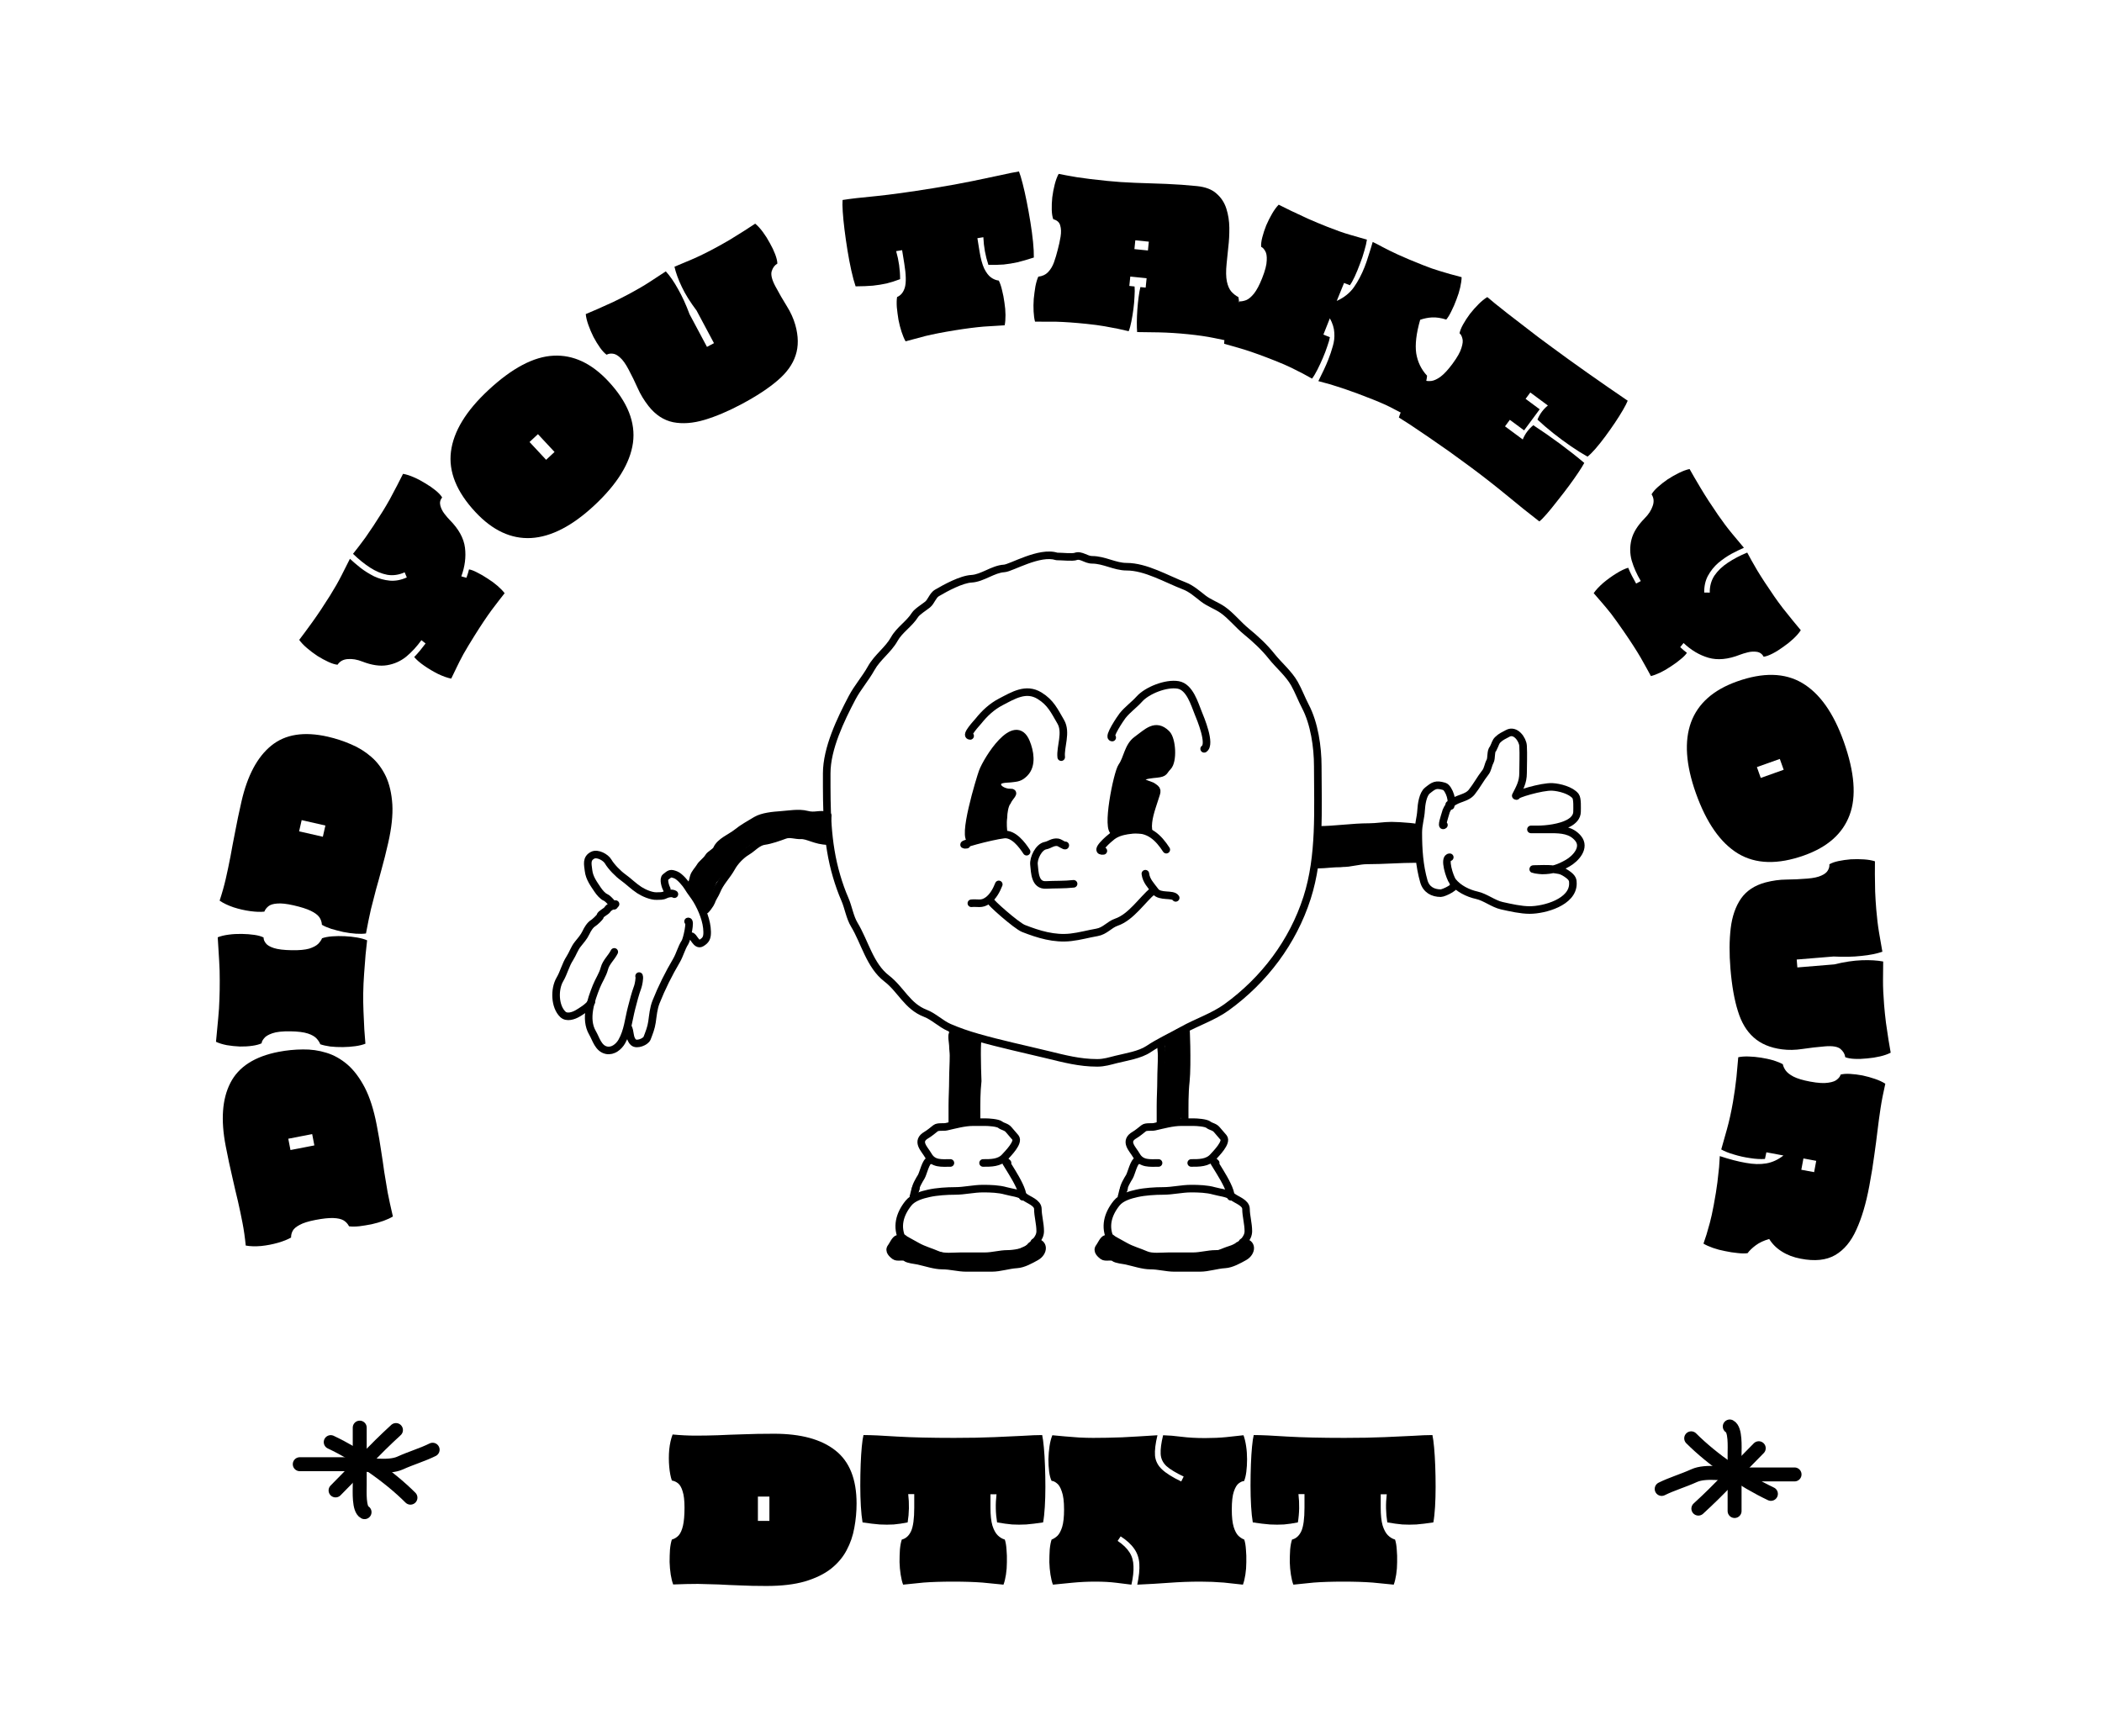
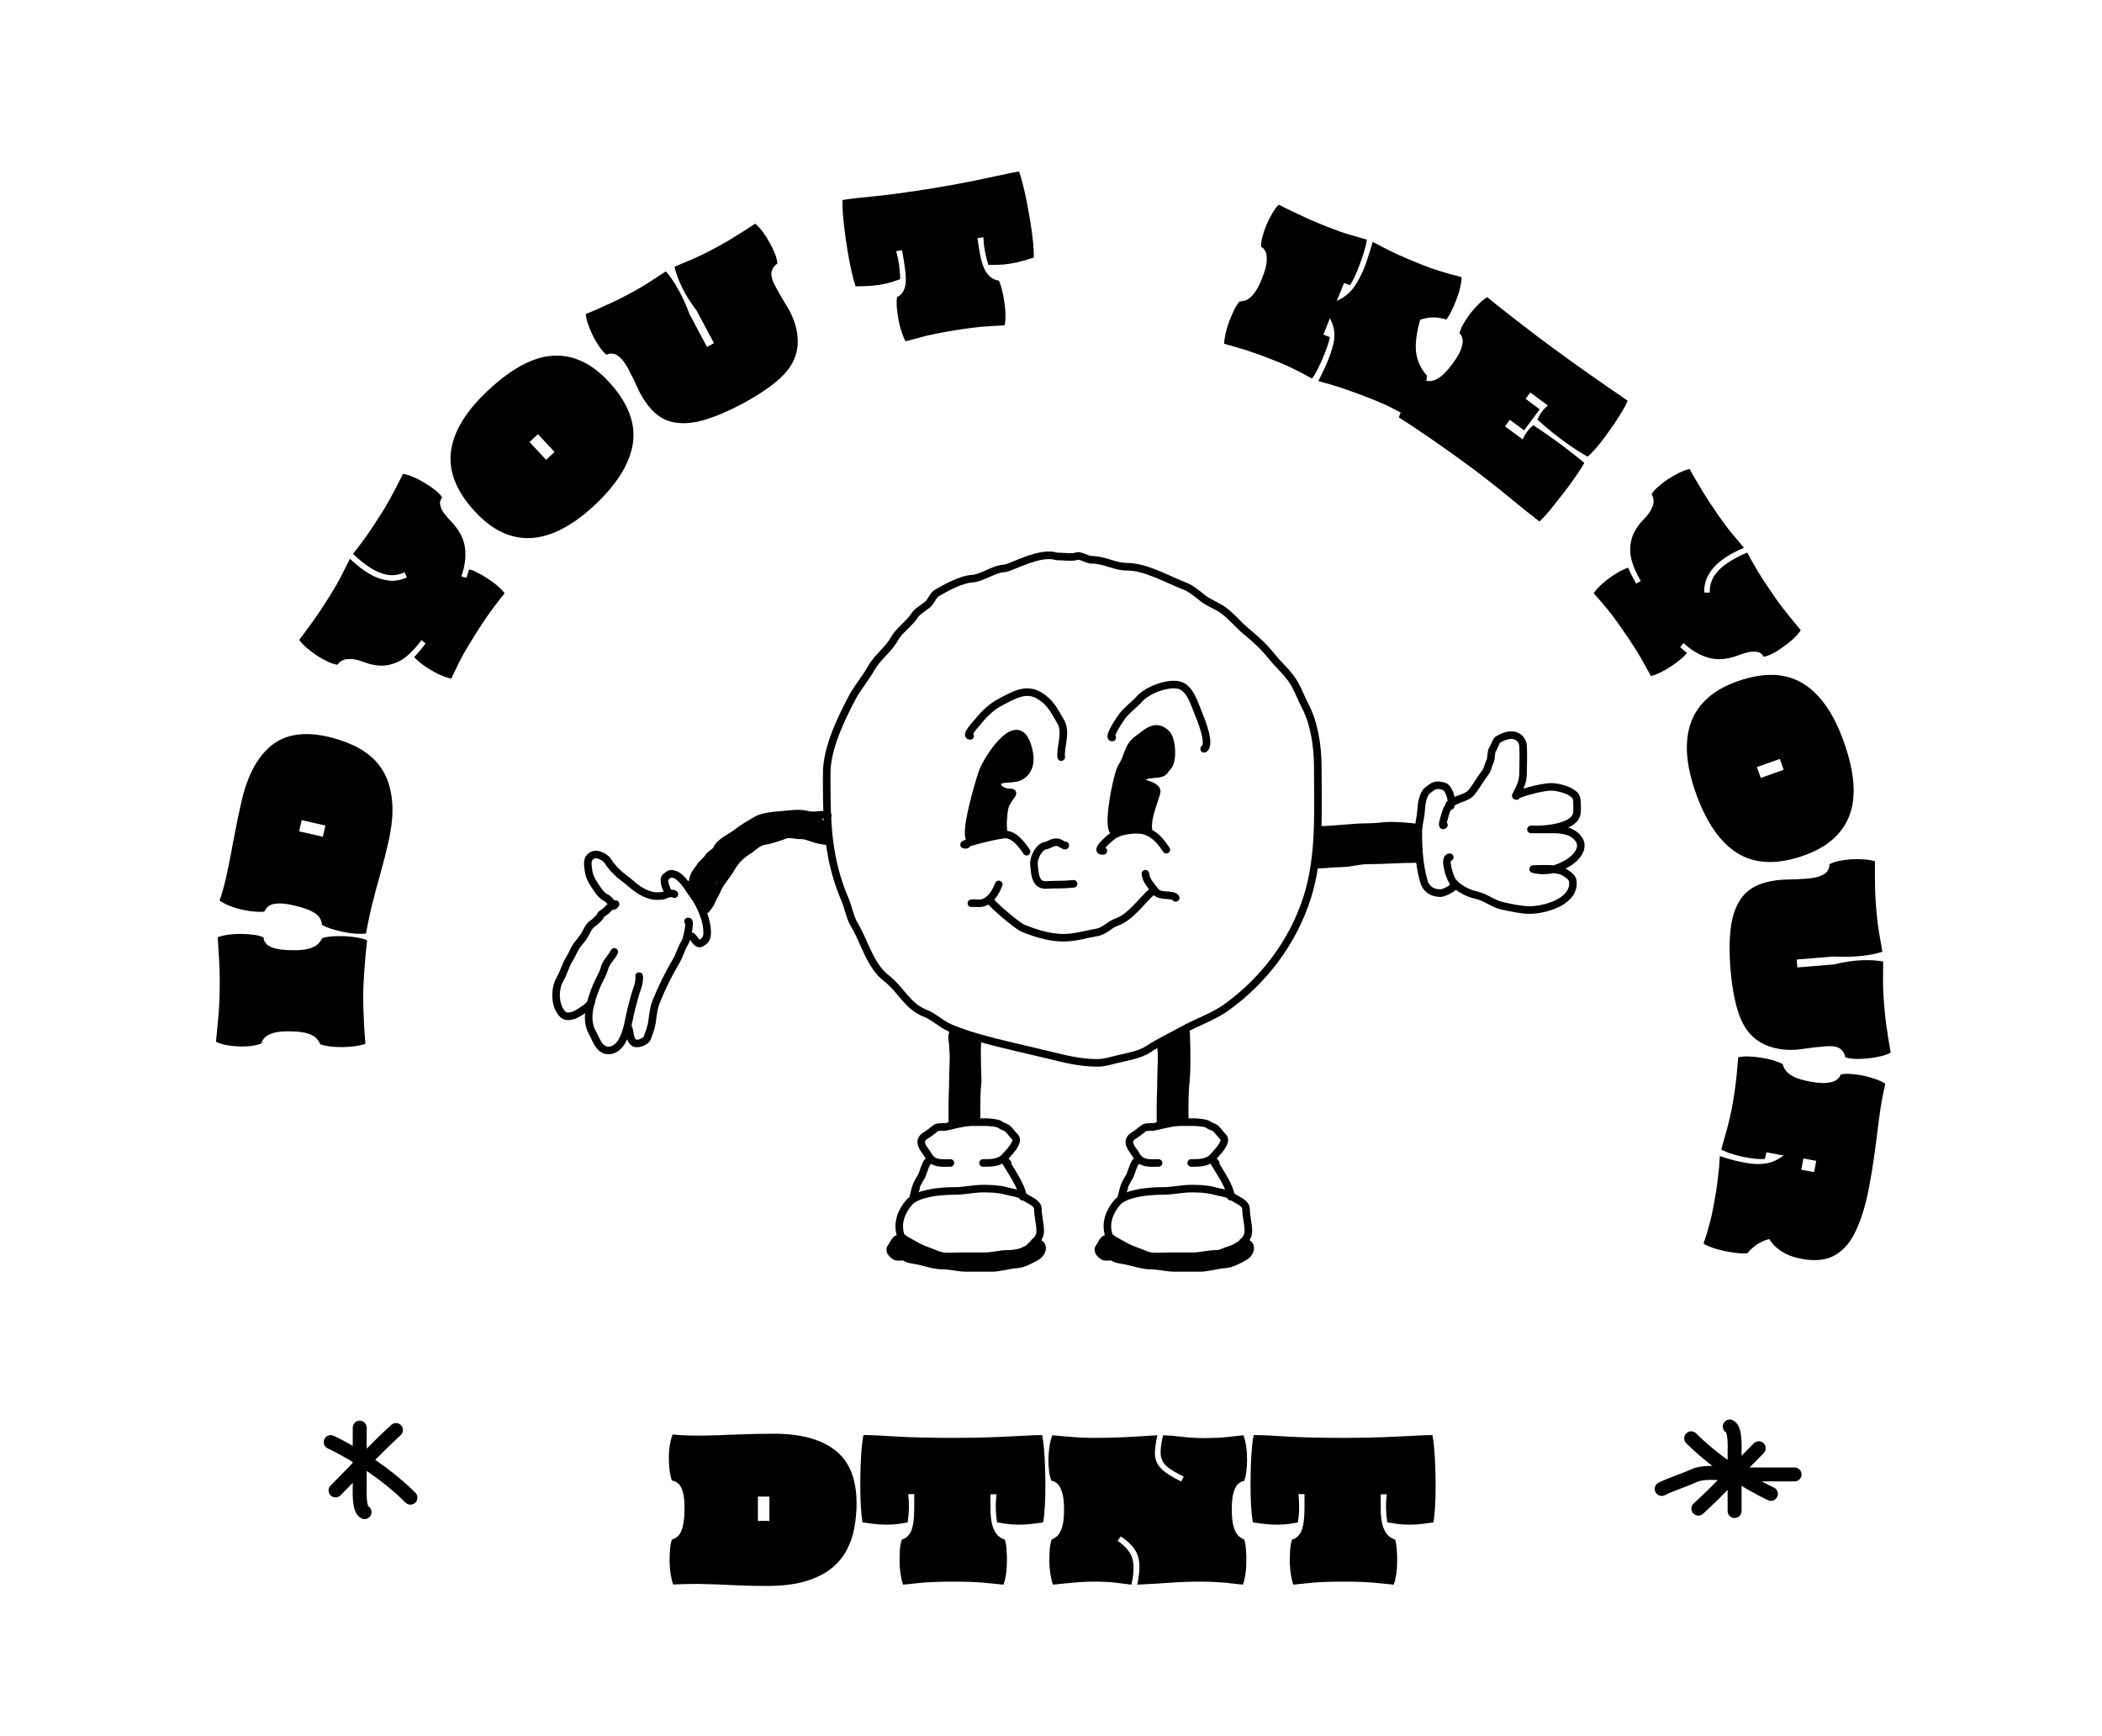
<svg xmlns="http://www.w3.org/2000/svg" width="224" height="185" viewBox="0 0 224 185" fill="none">
  <g clip-path="url(#clip0_2598_1007)">
    <path d="M81.67 169.034C80.598 169.034 79.66 169.014 78.856 168.973C78.051 168.947 77.294 168.913 76.584 168.873C75.873 168.846 75.136 168.826 74.372 168.813C73.608 168.813 72.73 168.833 71.738 168.873C71.631 168.591 71.544 168.243 71.477 167.827C71.41 167.399 71.37 166.95 71.356 166.48C71.356 166.011 71.37 165.569 71.396 165.153C71.437 164.724 71.504 164.369 71.597 164.088C71.879 164.007 72.12 163.86 72.321 163.645C72.522 163.418 72.677 163.069 72.784 162.6C72.891 162.131 72.945 161.494 72.945 160.69C72.945 159.926 72.878 159.343 72.743 158.941C72.623 158.539 72.462 158.257 72.261 158.096C72.06 157.935 71.839 157.835 71.597 157.795C71.463 157.406 71.37 156.917 71.316 156.327C71.262 155.724 71.262 155.114 71.316 154.497C71.383 153.867 71.504 153.331 71.678 152.889C72.536 152.969 73.347 153.01 74.111 153.01C74.888 153.01 75.686 152.996 76.503 152.969C77.321 152.929 78.212 152.896 79.177 152.869C80.142 152.829 81.248 152.809 82.495 152.809C85.336 152.809 87.508 153.398 89.009 154.578C90.524 155.757 91.281 157.647 91.281 160.248C91.281 161.119 91.201 161.983 91.04 162.841C90.892 163.686 90.618 164.483 90.215 165.234C89.827 165.971 89.27 166.628 88.547 167.204C87.823 167.767 86.898 168.216 85.772 168.551C84.659 168.873 83.292 169.034 81.67 169.034ZM80.766 162.097H81.992V159.504H80.766V162.097ZM96.241 168.893C96.134 168.612 96.047 168.256 95.98 167.827C95.912 167.399 95.872 166.956 95.859 166.5C95.859 166.031 95.872 165.582 95.899 165.153C95.939 164.724 96.006 164.369 96.1 164.088C96.529 163.981 96.858 163.686 97.085 163.203C97.313 162.707 97.427 161.869 97.427 160.69V159.242H96.784C96.904 160.261 96.884 161.266 96.724 162.258C96.201 162.365 95.705 162.439 95.236 162.479C94.766 162.506 94.271 162.506 93.748 162.479C93.225 162.439 92.615 162.365 91.918 162.258C91.838 161.789 91.778 161.213 91.737 160.529C91.697 159.832 91.677 159.102 91.677 158.338C91.677 157.56 91.69 156.81 91.717 156.086C91.744 155.362 91.784 154.725 91.838 154.176C91.891 153.613 91.952 153.204 92.019 152.949C92.81 152.949 94.002 153.003 95.598 153.11C97.193 153.204 99.223 153.251 101.69 153.251C103.365 153.251 104.799 153.224 105.992 153.17C107.185 153.117 108.19 153.07 109.008 153.03C109.839 152.976 110.523 152.949 111.059 152.949C111.126 153.244 111.186 153.686 111.24 154.276C111.293 154.853 111.334 155.509 111.36 156.247C111.387 156.97 111.401 157.714 111.401 158.478C111.401 159.229 111.381 159.939 111.34 160.61C111.3 161.266 111.24 161.816 111.159 162.258C110.462 162.365 109.859 162.439 109.35 162.479C108.841 162.506 108.345 162.506 107.862 162.479C107.393 162.439 106.857 162.365 106.254 162.258C106.093 161.28 106.073 160.281 106.193 159.262H105.55V160.69C105.55 161.481 105.617 162.111 105.751 162.58C105.898 163.049 106.086 163.398 106.314 163.625C106.542 163.853 106.796 164.007 107.078 164.088C107.172 164.369 107.232 164.724 107.259 165.153C107.299 165.582 107.312 166.031 107.299 166.5C107.299 166.956 107.266 167.399 107.199 167.827C107.132 168.256 107.044 168.612 106.937 168.893C106.347 168.826 105.603 168.752 104.705 168.672C103.821 168.605 102.782 168.571 101.589 168.571C100.343 168.571 99.284 168.605 98.412 168.672C97.555 168.752 96.831 168.826 96.241 168.893ZM112.205 168.893C112.098 168.612 112.011 168.256 111.944 167.827C111.877 167.399 111.837 166.956 111.823 166.5C111.823 166.031 111.837 165.582 111.864 165.153C111.904 164.724 111.971 164.369 112.065 164.088C112.279 164.007 112.487 163.873 112.688 163.686C112.889 163.485 113.056 163.17 113.191 162.741C113.325 162.298 113.392 161.682 113.392 160.891C113.392 160.033 113.311 159.39 113.15 158.961C113.003 158.519 112.822 158.224 112.607 158.076C112.406 157.915 112.225 157.835 112.065 157.835C111.944 157.594 111.857 157.265 111.803 156.85C111.75 156.434 111.723 155.992 111.723 155.523C111.736 155.04 111.776 154.578 111.843 154.135C111.91 153.68 112.011 153.291 112.145 152.969C112.52 152.996 112.956 153.036 113.452 153.09C113.961 153.13 114.477 153.17 115 153.211C115.536 153.237 116.032 153.251 116.488 153.251C117.466 153.251 118.492 153.231 119.564 153.191C120.65 153.137 121.91 153.063 123.344 152.969C123.129 153.854 123.042 154.578 123.083 155.141C123.136 155.704 123.384 156.193 123.826 156.608C124.269 157.024 124.952 157.453 125.877 157.895L126.139 157.373C125.294 156.97 124.678 156.595 124.289 156.247C123.914 155.885 123.712 155.456 123.686 154.96C123.659 154.45 123.746 153.787 123.947 152.969C124.523 152.983 125.174 153.036 125.897 153.13C126.635 153.224 127.472 153.271 128.411 153.271C129.242 153.271 129.992 153.237 130.662 153.17C131.346 153.09 131.963 153.023 132.512 152.969C132.633 153.291 132.727 153.68 132.794 154.135C132.861 154.578 132.894 155.04 132.894 155.523C132.894 156.005 132.867 156.454 132.814 156.87C132.76 157.285 132.68 157.614 132.572 157.855C132.412 157.855 132.224 157.935 132.009 158.096C131.808 158.244 131.634 158.532 131.487 158.961C131.339 159.39 131.266 160.033 131.266 160.891C131.266 161.682 131.333 162.298 131.467 162.741C131.601 163.17 131.768 163.485 131.969 163.686C132.17 163.873 132.378 164.007 132.593 164.088C132.686 164.369 132.747 164.724 132.773 165.153C132.814 165.582 132.827 166.031 132.814 166.5C132.814 166.956 132.78 167.399 132.713 167.827C132.646 168.256 132.559 168.612 132.452 168.893C131.916 168.826 131.239 168.752 130.421 168.672C129.617 168.605 128.779 168.571 127.908 168.571C126.782 168.571 125.69 168.612 124.631 168.692C123.572 168.772 122.426 168.839 121.193 168.893C121.38 168.008 121.454 167.265 121.414 166.661C121.374 166.058 121.193 165.529 120.871 165.073C120.549 164.604 120.067 164.162 119.423 163.746L119.102 164.229C119.678 164.617 120.1 165.026 120.368 165.455C120.636 165.871 120.777 166.36 120.79 166.923C120.817 167.472 120.744 168.129 120.569 168.893C120.127 168.839 119.584 168.772 118.941 168.692C118.311 168.612 117.56 168.571 116.689 168.571C115.871 168.571 115.054 168.612 114.236 168.692C113.432 168.772 112.755 168.839 112.205 168.893ZM137.827 168.893C137.719 168.612 137.632 168.256 137.565 167.827C137.498 167.399 137.458 166.956 137.445 166.5C137.445 166.031 137.458 165.582 137.485 165.153C137.525 164.724 137.592 164.369 137.686 164.088C138.115 163.981 138.443 163.686 138.671 163.203C138.899 162.707 139.013 161.869 139.013 160.69V159.242H138.37C138.49 160.261 138.47 161.266 138.309 162.258C137.787 162.365 137.291 162.439 136.821 162.479C136.352 162.506 135.856 162.506 135.334 162.479C134.811 162.439 134.201 162.365 133.504 162.258C133.424 161.789 133.363 161.213 133.323 160.529C133.283 159.832 133.263 159.102 133.263 158.338C133.263 157.56 133.276 156.81 133.303 156.086C133.33 155.362 133.37 154.725 133.424 154.176C133.477 153.613 133.538 153.204 133.605 152.949C134.395 152.949 135.588 153.003 137.183 153.11C138.778 153.204 140.809 153.251 143.275 153.251C144.951 153.251 146.385 153.224 147.578 153.17C148.771 153.117 149.776 153.07 150.594 153.03C151.425 152.976 152.108 152.949 152.645 152.949C152.712 153.244 152.772 153.686 152.826 154.276C152.879 154.853 152.919 155.509 152.946 156.247C152.973 156.97 152.986 157.714 152.986 158.478C152.986 159.229 152.966 159.939 152.926 160.61C152.886 161.266 152.826 161.816 152.745 162.258C152.048 162.365 151.445 162.439 150.936 162.479C150.426 162.506 149.93 162.506 149.448 162.479C148.979 162.439 148.443 162.365 147.839 162.258C147.679 161.28 147.658 160.281 147.779 159.262H147.136V160.69C147.136 161.481 147.203 162.111 147.337 162.58C147.484 163.049 147.672 163.398 147.9 163.625C148.128 163.853 148.382 164.007 148.664 164.088C148.758 164.369 148.818 164.724 148.845 165.153C148.885 165.582 148.898 166.031 148.885 166.5C148.885 166.956 148.851 167.399 148.784 167.827C148.717 168.256 148.63 168.612 148.523 168.893C147.933 168.826 147.189 168.752 146.291 168.672C145.407 168.605 144.368 168.571 143.175 168.571C141.928 168.571 140.869 168.605 139.998 168.672C139.14 168.752 138.416 168.826 137.827 168.893Z" fill="black" />
-     <path d="M40.138 119.872C40.342 120.924 40.501 121.849 40.614 122.647C40.741 123.441 40.852 124.191 40.947 124.896C41.056 125.599 41.176 126.326 41.309 127.079C41.454 127.829 41.641 128.687 41.868 129.653C41.612 129.812 41.287 129.964 40.892 130.109C40.483 130.256 40.05 130.381 39.592 130.483C39.132 130.572 38.695 130.643 38.282 130.696C37.853 130.738 37.492 130.74 37.197 130.701C37.065 130.44 36.874 130.231 36.626 130.075C36.364 129.92 35.992 129.835 35.511 129.819C35.03 129.803 34.395 129.872 33.605 130.024C32.855 130.17 32.296 130.346 31.926 130.554C31.554 130.749 31.309 130.961 31.189 131.189C31.069 131.417 31.013 131.653 31.019 131.897C30.663 132.103 30.2 132.288 29.631 132.453C29.05 132.62 28.451 132.736 27.835 132.8C27.204 132.854 26.655 132.838 26.187 132.751C26.103 131.893 25.989 131.09 25.843 130.34C25.696 129.576 25.531 128.796 25.349 127.998C25.154 127.203 24.952 126.334 24.742 125.392C24.519 124.452 24.289 123.37 24.052 122.147C23.512 119.357 23.678 117.113 24.551 115.415C25.421 113.704 27.133 112.601 29.686 112.106C30.541 111.941 31.405 111.855 32.278 111.85C33.135 111.835 33.97 111.953 34.783 112.205C35.581 112.446 36.332 112.868 37.035 113.469C37.725 114.072 38.342 114.895 38.885 115.937C39.412 116.968 39.83 118.279 40.138 119.872ZM33.5 122.078L33.267 120.874L30.721 121.367L30.954 122.571L33.5 122.078Z" fill="black" />
    <path d="M38.94 111.238C38.656 111.354 38.299 111.442 37.869 111.502C37.44 111.561 36.996 111.594 36.541 111.6C36.071 111.606 35.623 111.585 35.194 111.538C34.767 111.477 34.413 111.397 34.133 111.299C34.056 111.096 33.925 110.893 33.741 110.689C33.543 110.471 33.231 110.292 32.804 110.151C32.364 110.009 31.749 109.932 30.958 109.919C30.101 109.905 29.456 109.975 29.024 110.128C28.579 110.282 28.282 110.464 28.131 110.676C27.966 110.875 27.883 111.048 27.881 111.195C27.637 111.312 27.308 111.4 26.891 111.46C26.474 111.52 26.032 111.547 25.562 111.539C25.08 111.517 24.619 111.47 24.177 111.395C23.723 111.307 23.336 111.187 23.017 111.034C23.05 110.632 23.099 110.117 23.163 109.488C23.227 108.859 23.285 108.197 23.337 107.5C23.376 106.79 23.4 106.134 23.41 105.531C23.421 104.861 23.419 104.17 23.404 103.46C23.376 102.749 23.34 102.078 23.297 101.447C23.253 100.816 23.222 100.3 23.202 99.897C23.526 99.768 23.916 99.674 24.373 99.615C24.816 99.555 25.279 99.529 25.762 99.537C26.244 99.545 26.692 99.58 27.107 99.64C27.522 99.701 27.849 99.793 28.088 99.918C28.084 100.119 28.162 100.321 28.319 100.525C28.463 100.728 28.748 100.901 29.175 101.042C29.602 101.183 30.244 101.261 31.102 101.275C31.892 101.288 32.51 101.231 32.954 101.104C33.386 100.964 33.703 100.795 33.908 100.597C34.099 100.399 34.236 100.201 34.32 100.001C34.603 99.898 34.96 99.831 35.389 99.797C35.819 99.764 36.268 99.758 36.737 99.78C37.192 99.801 37.634 99.848 38.061 99.922C38.489 99.996 38.843 100.096 39.122 100.221C39.075 100.623 39.02 101.138 38.956 101.767C38.905 102.396 38.854 103.066 38.802 103.775C38.75 104.485 38.718 105.175 38.707 105.845C38.697 106.461 38.706 107.112 38.735 107.796C38.764 108.467 38.794 109.111 38.824 109.728C38.867 110.332 38.906 110.835 38.94 111.238Z" fill="black" />
    <path d="M41.367 89.843C41.129 90.888 40.9 91.799 40.682 92.574C40.477 93.352 40.276 94.083 40.079 94.766C39.894 95.453 39.711 96.167 39.528 96.909C39.358 97.654 39.182 98.514 39 99.49C38.702 99.532 38.343 99.54 37.923 99.513C37.49 99.483 37.043 99.422 36.583 99.331C36.125 99.226 35.697 99.115 35.298 98.996C34.889 98.861 34.557 98.717 34.304 98.563C34.288 98.27 34.198 98.002 34.034 97.759C33.856 97.512 33.551 97.284 33.117 97.075C32.684 96.866 32.075 96.672 31.291 96.493C30.546 96.323 29.963 96.259 29.541 96.3C29.122 96.328 28.812 96.422 28.61 96.583C28.409 96.743 28.261 96.936 28.169 97.162C27.76 97.207 27.262 97.189 26.675 97.11C26.075 97.028 25.48 96.893 24.891 96.703C24.292 96.498 23.796 96.261 23.404 95.992C23.673 95.174 23.893 94.392 24.063 93.647C24.236 92.889 24.4 92.109 24.556 91.306C24.699 90.5 24.864 89.623 25.053 88.677C25.229 87.727 25.455 86.644 25.732 85.429C26.365 82.659 27.423 80.673 28.907 79.472C30.394 78.257 32.405 77.94 34.94 78.518C35.789 78.712 36.614 78.983 37.415 79.331C38.206 79.662 38.922 80.108 39.564 80.667C40.196 81.21 40.713 81.898 41.114 82.732C41.502 83.563 41.733 84.565 41.81 85.737C41.876 86.893 41.728 88.262 41.367 89.843ZM34.404 89.182L34.676 87.986L32.148 87.409L31.875 88.604L34.404 89.182Z" fill="black" />
    <path d="M48.084 72.327C47.677 72.246 47.211 72.082 46.687 71.833C46.169 71.573 45.679 71.282 45.216 70.961C44.742 70.633 44.383 70.321 44.14 70.027C44.36 69.801 44.569 69.568 44.767 69.328C44.964 69.088 45.16 68.839 45.353 68.58L44.907 68.231C44.422 68.907 43.881 69.494 43.285 69.991C42.686 70.47 42.007 70.772 41.248 70.898C40.489 71.025 39.613 70.896 38.62 70.512C38.063 70.291 37.542 70.202 37.056 70.246C36.577 70.278 36.215 70.479 35.969 70.847C35.7 70.821 35.376 70.721 34.995 70.546C34.614 70.371 34.225 70.159 33.827 69.911C33.425 69.644 33.054 69.364 32.715 69.073C32.364 68.775 32.088 68.483 31.886 68.199C32.223 67.761 32.686 67.134 33.276 66.317C33.873 65.489 34.501 64.546 35.162 63.49C35.645 62.717 36.058 61.994 36.399 61.322C36.747 60.639 37.044 60.05 37.29 59.556C37.599 59.844 37.975 60.166 38.417 60.521C38.855 60.858 39.338 61.16 39.866 61.427C40.39 61.676 40.951 61.829 41.548 61.886C42.133 61.935 42.734 61.821 43.351 61.543L43.123 60.997C42.506 61.276 41.889 61.364 41.273 61.263C40.652 61.144 40.038 60.887 39.431 60.492C38.813 60.089 38.21 59.601 37.62 59.027C37.968 58.597 38.409 58.019 38.942 57.293C39.463 56.559 40.079 55.625 40.79 54.488C41.017 54.124 41.269 53.697 41.545 53.205C41.809 52.707 42.07 52.214 42.327 51.726C42.573 51.232 42.78 50.824 42.949 50.503C43.293 50.56 43.676 50.681 44.098 50.866C44.509 51.043 44.919 51.26 45.328 51.516C45.733 51.753 46.097 52.005 46.421 52.27C46.745 52.536 46.977 52.784 47.118 53.014C46.906 53.277 46.842 53.569 46.926 53.89C47.005 54.193 47.149 54.481 47.358 54.754C47.567 55.026 47.754 55.246 47.919 55.412C48.88 56.377 49.424 57.365 49.551 58.377C49.673 59.37 49.543 60.387 49.16 61.429L49.706 61.58C49.819 61.272 49.911 60.973 49.981 60.685C50.224 60.726 50.517 60.839 50.861 61.022C51.212 61.194 51.577 61.406 51.956 61.659C52.343 61.901 52.7 62.164 53.028 62.448C53.345 62.725 53.594 62.984 53.776 63.224C53.407 63.688 52.946 64.286 52.395 65.016C51.862 65.742 51.251 66.656 50.562 67.758C50.086 68.52 49.692 69.175 49.381 69.723C49.088 70.267 48.843 70.747 48.647 71.162C48.451 71.577 48.264 71.965 48.084 72.327Z" fill="black" />
    <path d="M63.332 53.869C60.978 56.062 58.732 57.22 56.594 57.343C54.465 57.457 52.488 56.534 50.66 54.572C48.65 52.415 47.783 50.264 48.058 48.121C48.333 45.978 49.657 43.801 52.031 41.59C54.561 39.233 56.88 38.006 58.989 37.91C61.089 37.804 63.039 38.717 64.839 40.649C66.876 42.836 67.747 45.02 67.452 47.2C67.147 49.371 65.774 51.594 63.332 53.869ZM58.198 49.007L59.095 48.171L57.327 46.273L56.43 47.109L58.198 49.007Z" fill="black" />
    <path d="M79.028 43.072C77.621 43.822 76.302 44.382 75.07 44.751C73.851 45.113 72.74 45.196 71.74 45.001C70.733 44.794 69.857 44.221 69.113 43.281C68.628 42.658 68.243 42.021 67.956 41.369C67.668 40.717 67.339 40.042 66.966 39.344C66.657 38.765 66.361 38.353 66.079 38.109C65.808 37.858 65.553 37.721 65.312 37.697C65.066 37.662 64.842 37.698 64.641 37.805C64.421 37.649 64.189 37.4 63.946 37.059C63.703 36.718 63.471 36.34 63.251 35.926C63.035 35.494 62.853 35.067 62.704 34.645C62.548 34.212 62.454 33.822 62.421 33.475C62.765 33.322 63.191 33.139 63.702 32.928C64.217 32.698 64.768 32.45 65.355 32.182C65.947 31.897 66.521 31.606 67.077 31.309C67.881 30.88 68.61 30.453 69.264 30.028C69.918 29.603 70.481 29.234 70.953 28.922C71.391 29.402 71.825 30.029 72.253 30.803C72.687 31.559 73.097 32.456 73.485 33.495L75.34 36.972L76.085 36.575L74.23 33.098C73.559 32.21 73.036 31.373 72.661 30.585C72.28 29.786 72.018 29.067 71.875 28.429C72.397 28.212 73.005 27.956 73.699 27.661C74.404 27.361 75.201 26.974 76.087 26.5C76.643 26.204 77.199 25.892 77.754 25.566C78.314 25.221 78.833 24.898 79.311 24.598C79.782 24.285 80.171 24.032 80.478 23.838C80.748 24.059 81.019 24.355 81.293 24.725C81.561 25.084 81.808 25.476 82.035 25.902C82.268 26.309 82.458 26.709 82.607 27.101C82.755 27.493 82.833 27.823 82.84 28.093C82.55 28.263 82.348 28.538 82.232 28.919C82.128 29.293 82.262 29.829 82.635 30.527C83.032 31.272 83.438 31.975 83.851 32.635C84.258 33.284 84.557 33.945 84.749 34.617C85.093 35.831 85.104 36.92 84.782 37.882C84.472 38.837 83.835 39.724 82.874 40.541C81.918 41.37 80.636 42.213 79.028 43.072Z" fill="black" />
    <path d="M96.504 36.38C96.354 36.119 96.211 35.782 96.076 35.369C95.942 34.957 95.831 34.526 95.745 34.079C95.67 33.615 95.612 33.17 95.57 32.742C95.541 32.313 95.55 31.951 95.598 31.658C96.004 31.484 96.281 31.14 96.429 30.628C96.575 30.102 96.554 29.257 96.365 28.092L96.134 26.663L95.499 26.766C95.781 27.752 95.921 28.748 95.921 29.753C95.422 29.942 94.944 30.094 94.488 30.209C94.029 30.31 93.539 30.389 93.019 30.446C92.496 30.49 91.883 30.515 91.177 30.52C91.023 30.07 90.872 29.511 90.723 28.842C90.572 28.16 90.435 27.443 90.313 26.688C90.189 25.921 90.082 25.178 89.993 24.459C89.904 23.74 89.842 23.105 89.807 22.554C89.77 21.99 89.765 21.577 89.79 21.315C90.571 21.188 91.757 21.051 93.349 20.902C94.938 20.74 96.95 20.462 99.385 20.068C101.039 19.8 102.45 19.545 103.62 19.301C104.789 19.058 105.773 18.851 106.574 18.681C107.386 18.495 108.057 18.36 108.586 18.274C108.699 18.554 108.829 18.981 108.976 19.555C109.121 20.115 109.266 20.757 109.41 21.481C109.552 22.191 109.684 22.923 109.806 23.677C109.926 24.418 110.02 25.123 110.087 25.791C110.152 26.446 110.18 26.998 110.172 27.447C109.501 27.664 108.917 27.834 108.421 27.954C107.922 28.062 107.433 28.142 106.952 28.192C106.482 28.227 105.941 28.24 105.329 28.231C105.014 27.291 104.835 26.308 104.791 25.283L104.156 25.386L104.384 26.795C104.51 27.576 104.677 28.187 104.884 28.628C105.105 29.068 105.345 29.382 105.607 29.571C105.868 29.759 106.144 29.871 106.435 29.905C106.572 30.168 106.689 30.509 106.784 30.928C106.892 31.345 106.977 31.786 107.038 32.252C107.111 32.702 107.149 33.144 107.151 33.578C107.154 34.012 107.124 34.376 107.063 34.671C106.47 34.699 105.724 34.745 104.825 34.809C103.941 34.885 102.91 35.017 101.732 35.208C100.502 35.407 99.462 35.609 98.613 35.814C97.779 36.031 97.076 36.219 96.504 36.38Z" fill="black" />
-     <path d="M110.298 34.282C110.22 33.991 110.169 33.628 110.146 33.195C110.123 32.761 110.128 32.317 110.161 31.863C110.209 31.396 110.267 30.951 110.338 30.526C110.421 30.104 110.524 29.757 110.646 29.487C111.082 29.437 111.428 29.277 111.685 29.007C111.956 28.724 112.167 28.375 112.317 27.96C112.469 27.53 112.602 27.086 112.716 26.626C112.846 26.141 112.948 25.673 113.021 25.222C113.095 24.758 113.082 24.36 112.981 24.026C112.894 23.694 112.647 23.473 112.24 23.364C112.145 23.112 112.092 22.776 112.08 22.358C112.069 21.939 112.087 21.496 112.135 21.029C112.197 20.551 112.284 20.095 112.396 19.661C112.509 19.215 112.648 18.838 112.814 18.532C113.355 18.641 114.023 18.763 114.818 18.898C115.614 19.02 116.679 19.148 118.012 19.284C118.919 19.377 119.903 19.444 120.963 19.484C122.038 19.513 123.139 19.551 124.265 19.599C125.392 19.646 126.489 19.725 127.556 19.834C128.463 19.926 129.156 20.192 129.637 20.632C130.132 21.06 130.482 21.594 130.686 22.235C130.89 22.875 130.996 23.553 131.004 24.268C131.012 24.983 130.975 25.679 130.892 26.358C130.824 27.025 130.765 27.605 130.715 28.098C130.634 28.885 130.644 29.519 130.743 30.001C130.843 30.469 131.002 30.829 131.219 31.08C131.449 31.333 131.699 31.527 131.968 31.662C132.033 31.951 132.057 32.311 132.04 32.74C132.036 33.171 132.004 33.619 131.943 34.084C131.897 34.538 131.819 34.974 131.708 35.394C131.598 35.814 131.475 36.159 131.34 36.428C130.799 36.319 130.146 36.185 129.38 36.026C128.628 35.868 127.712 35.735 126.632 35.624C125.526 35.511 124.475 35.445 123.48 35.424C122.498 35.405 121.731 35.394 121.179 35.392C121.154 35.106 121.144 34.748 121.147 34.317C121.151 33.886 121.169 33.444 121.202 32.989C121.236 32.521 121.282 32.074 121.339 31.649C121.396 31.223 121.458 30.873 121.527 30.597L122.087 30.654L122.189 29.654L120.449 29.476L120.347 30.476L120.907 30.534C120.932 30.819 120.929 31.176 120.899 31.604C120.882 32.033 120.843 32.481 120.782 32.946C120.722 33.398 120.651 33.835 120.567 34.258C120.484 34.681 120.388 35.028 120.279 35.3C119.923 35.223 119.541 35.137 119.133 35.041C118.737 34.961 118.268 34.872 117.725 34.776C117.196 34.682 116.538 34.595 115.751 34.514C114.511 34.388 113.441 34.312 112.541 34.288C111.639 34.277 110.892 34.275 110.298 34.282ZM120.889 26.55L122.329 26.697L122.425 25.757L120.985 25.61L120.889 26.55Z" fill="black" />
    <path d="M130.453 36.642C130.457 36.341 130.507 35.979 130.603 35.556C130.698 35.132 130.824 34.706 130.979 34.277C131.152 33.841 131.33 33.429 131.513 33.04C131.708 32.656 131.901 32.35 132.092 32.123C132.321 32.127 132.564 32.079 132.82 31.979C133.081 31.866 133.353 31.635 133.635 31.286C133.923 30.924 134.212 30.375 134.504 29.64C134.82 28.843 134.982 28.215 134.99 27.757C135.016 27.291 134.957 26.951 134.811 26.734C134.684 26.511 134.545 26.369 134.396 26.31C134.372 26.041 134.412 25.704 134.516 25.298C134.619 24.892 134.757 24.471 134.93 24.035C135.12 23.591 135.328 23.176 135.553 22.789C135.783 22.39 136.02 22.066 136.263 21.816C136.602 21.98 137.042 22.197 137.583 22.469C138.129 22.729 138.737 23.013 139.408 23.322C140.083 23.618 140.776 23.907 141.486 24.189C142.408 24.554 143.2 24.832 143.86 25.021C144.532 25.216 145.134 25.389 145.665 25.542C145.621 25.87 145.529 26.267 145.389 26.73C145.266 27.186 145.108 27.657 144.915 28.143C144.735 28.634 144.549 29.086 144.356 29.5C144.168 29.901 143.999 30.202 143.847 30.401L143.231 30.157L142.449 32.075C143.242 31.711 143.855 31.219 144.289 30.598C144.722 29.977 145.097 29.267 145.413 28.47C145.561 28.096 145.703 27.683 145.838 27.233C145.986 26.786 146.134 26.304 146.282 25.786C146.621 25.949 146.986 26.137 147.377 26.35C147.781 26.568 148.312 26.829 148.97 27.133C149.641 27.442 150.525 27.813 151.621 28.248C152.294 28.515 152.856 28.715 153.307 28.851C153.77 28.991 154.19 29.114 154.566 29.22C154.947 29.314 155.345 29.421 155.758 29.541C155.754 29.842 155.704 30.205 155.609 30.628C155.513 31.052 155.379 31.481 155.206 31.918C155.051 32.346 154.875 32.752 154.68 33.136C154.497 33.525 154.31 33.833 154.119 34.06C153.568 33.885 153.065 33.809 152.61 33.83C152.167 33.856 151.744 33.941 151.341 34.084C150.925 35.534 150.785 36.726 150.92 37.659C151.072 38.584 151.457 39.378 152.074 40.041C152.057 40.337 151.983 40.689 151.849 41.098C151.729 41.512 151.576 41.934 151.391 42.365C151.223 42.789 151.029 43.188 150.808 43.562C150.588 43.936 150.376 44.234 150.173 44.456C149.682 44.204 149.139 43.917 148.546 43.595C147.953 43.274 147.195 42.93 146.273 42.565C145.114 42.106 144.172 41.754 143.447 41.51C142.734 41.271 142.152 41.084 141.701 40.948C141.258 40.83 140.854 40.721 140.49 40.62C140.706 40.186 140.9 39.787 141.073 39.423C141.251 39.047 141.404 38.696 141.532 38.372C141.735 37.861 141.9 37.372 142.028 36.904C142.173 36.428 142.228 35.945 142.191 35.454C142.167 34.969 142.009 34.459 141.716 33.925L141.027 35.663L141.719 35.938C141.68 36.182 141.59 36.499 141.449 36.891C141.321 37.287 141.162 37.707 140.972 38.15C140.781 38.594 140.586 39.014 140.386 39.41C140.185 39.807 139.996 40.121 139.818 40.353C139.483 40.177 139.152 39.995 138.823 39.807C138.501 39.637 138.105 39.436 137.633 39.206C137.175 38.981 136.572 38.721 135.824 38.425C134.578 37.931 133.512 37.545 132.628 37.266C131.751 37.005 131.026 36.797 130.453 36.642Z" fill="black" />
    <path d="M149.072 44.499C149.154 44.209 149.295 43.872 149.496 43.487C149.697 43.103 149.928 42.723 150.189 42.349C150.468 41.972 150.745 41.619 151.022 41.29C151.31 40.969 151.575 40.724 151.818 40.553C152.038 40.616 152.285 40.632 152.558 40.6C152.839 40.559 153.161 40.405 153.524 40.14C153.895 39.864 154.315 39.408 154.786 38.773C155.296 38.083 155.614 37.518 155.74 37.078C155.885 36.634 155.915 36.29 155.83 36.044C155.764 35.795 155.666 35.622 155.537 35.527C155.584 35.261 155.709 34.945 155.913 34.579C156.117 34.213 156.358 33.842 156.638 33.465C156.935 33.085 157.243 32.737 157.56 32.421C157.885 32.095 158.197 31.842 158.496 31.663C158.66 31.802 158.928 32.025 159.3 32.334C159.691 32.639 160.137 32.994 160.638 33.399C161.158 33.8 161.7 34.218 162.263 34.651C162.826 35.084 163.378 35.51 163.92 35.927C164.48 36.342 164.981 36.712 165.423 37.039C166.554 37.876 167.821 38.789 169.224 39.777C170.638 40.773 172.049 41.751 173.458 42.709C173.36 42.954 173.189 43.286 172.945 43.706C172.701 44.126 172.415 44.581 172.086 45.071C171.756 45.561 171.412 46.048 171.054 46.533C170.695 47.018 170.348 47.453 170.012 47.839C169.685 48.213 169.405 48.49 169.173 48.669C168.619 48.358 168.027 47.987 167.397 47.554C166.767 47.121 166.142 46.659 165.522 46.167C164.913 45.683 164.352 45.201 163.84 44.722C164.085 44.12 164.456 43.619 164.952 43.219L163.077 41.831L162.575 42.51L164.078 43.623L162.416 45.869L160.896 44.745L160.382 45.44L162.273 46.839C162.519 46.237 162.893 45.731 163.397 45.32C164.342 45.936 165.289 46.594 166.237 47.296C167.185 47.998 168.049 48.678 168.828 49.338C168.717 49.556 168.512 49.889 168.215 50.335C167.926 50.772 167.582 51.259 167.183 51.798C166.792 52.326 166.387 52.851 165.967 53.374C165.557 53.905 165.181 54.368 164.838 54.764C164.494 55.161 164.228 55.431 164.039 55.574C162.923 54.715 161.731 53.758 160.461 52.702C159.184 51.656 157.909 50.663 156.638 49.722C155.948 49.212 155.217 48.679 154.444 48.124C153.674 47.588 152.925 47.067 152.198 46.562C151.474 46.076 150.834 45.645 150.28 45.268C149.728 44.909 149.325 44.653 149.072 44.499Z" fill="black" />
    <path d="M169.832 63.219C170.068 62.877 170.404 62.515 170.841 62.132C171.285 61.761 171.746 61.426 172.225 61.129C172.714 60.823 173.142 60.618 173.509 60.511C173.629 60.803 173.76 61.087 173.902 61.364C174.043 61.641 174.195 61.919 174.355 62.199L174.853 61.929C174.425 61.214 174.101 60.485 173.881 59.742C173.68 59.001 173.672 58.258 173.857 57.511C174.042 56.764 174.508 56.012 175.254 55.252C175.679 54.829 175.967 54.386 176.12 53.922C176.28 53.47 176.24 53.058 176 52.686C176.13 52.45 176.351 52.192 176.662 51.912C176.974 51.632 177.323 51.358 177.709 51.092C178.114 50.829 178.517 50.599 178.919 50.403C179.332 50.2 179.709 50.062 180.05 49.989C180.318 50.472 180.71 51.146 181.226 52.012C181.749 52.888 182.365 53.84 183.073 54.866C183.59 55.616 184.09 56.281 184.571 56.861C185.06 57.452 185.483 57.958 185.839 58.38C185.451 58.55 185.007 58.767 184.505 59.031C184.023 59.299 183.554 59.623 183.099 60.002C182.662 60.384 182.3 60.838 182.01 61.363C181.732 61.881 181.599 62.478 181.61 63.154L182.201 63.161C182.19 62.485 182.353 61.884 182.691 61.358C183.047 60.835 183.527 60.374 184.13 59.974C184.744 59.567 185.432 59.206 186.193 58.893C186.45 59.383 186.806 60.017 187.261 60.794C187.726 61.564 188.34 62.501 189.101 63.604C189.345 63.957 189.637 64.357 189.979 64.805C190.332 65.246 190.681 65.681 191.026 66.111C191.382 66.532 191.674 66.885 191.902 67.168C191.713 67.46 191.45 67.764 191.113 68.078C190.787 68.384 190.426 68.674 190.028 68.948C189.65 69.226 189.274 69.461 188.902 69.652C188.529 69.844 188.21 69.959 187.943 69.997C187.785 69.698 187.543 69.523 187.215 69.473C186.905 69.426 186.584 69.444 186.251 69.527C185.917 69.611 185.642 69.695 185.424 69.78C184.157 70.28 183.034 70.387 182.055 70.102C181.095 69.82 180.213 69.296 179.409 68.532L179.053 68.973C179.291 69.199 179.528 69.402 179.766 69.58C179.631 69.787 179.412 70.012 179.107 70.255C178.81 70.508 178.47 70.759 178.087 71.007C177.712 71.266 177.329 71.489 176.938 71.678C176.558 71.859 176.222 71.985 175.929 72.056C175.649 71.533 175.284 70.873 174.832 70.077C174.377 69.3 173.781 68.376 173.042 67.306C172.532 66.567 172.088 65.946 171.708 65.442C171.325 64.958 170.981 64.543 170.679 64.198C170.376 63.854 170.093 63.527 169.832 63.219Z" fill="black" />
    <path d="M180.723 84.54C179.645 81.509 179.473 78.988 180.208 76.976C180.948 74.977 182.581 73.528 185.107 72.63C187.885 71.641 190.203 71.698 192.061 72.801C193.919 73.904 195.391 75.984 196.479 79.04C197.638 82.298 197.844 84.914 197.095 86.887C196.359 88.857 194.747 90.284 192.259 91.169C189.443 92.171 187.093 92.104 185.209 90.968C183.337 89.827 181.842 87.684 180.723 84.54ZM187.224 81.757L187.635 82.912L190.078 82.043L189.667 80.888L187.224 81.757Z" fill="black" />
    <path d="M184.404 103.232C184.273 101.643 184.283 100.21 184.433 98.933C184.585 97.67 184.949 96.618 185.525 95.777C186.115 94.935 186.989 94.359 188.147 94.048C188.911 93.851 189.649 93.75 190.361 93.745C191.074 93.74 191.824 93.705 192.612 93.64C193.267 93.586 193.762 93.478 194.098 93.316C194.436 93.167 194.663 92.987 194.78 92.776C194.911 92.564 194.967 92.344 194.948 92.117C195.178 91.977 195.499 91.863 195.908 91.775C196.318 91.688 196.757 91.625 197.224 91.586C197.706 91.56 198.17 91.562 198.617 91.593C199.076 91.622 199.472 91.691 199.804 91.798C199.808 92.174 199.806 92.638 199.797 93.19C199.803 93.755 199.813 94.359 199.825 95.004C199.852 95.66 199.892 96.303 199.944 96.931C200.018 97.839 200.121 98.678 200.251 99.447C200.382 100.216 200.497 100.879 200.597 101.436C199.982 101.648 199.234 101.797 198.354 101.883C197.488 101.981 196.501 102.002 195.393 101.945L191.466 102.268L191.535 103.11L195.463 102.786C196.544 102.523 197.52 102.375 198.392 102.344C199.277 102.311 200.04 102.356 200.682 102.478C200.675 103.044 200.669 103.703 200.664 104.457C200.659 105.224 200.699 106.108 200.781 107.11C200.833 107.738 200.898 108.371 200.978 109.01C201.072 109.661 201.162 110.266 201.248 110.824C201.348 111.38 201.426 111.838 201.482 112.196C201.172 112.356 200.793 112.489 200.345 112.593C199.909 112.696 199.451 112.767 198.97 112.807C198.504 112.858 198.061 112.875 197.643 112.855C197.224 112.836 196.89 112.776 196.639 112.676C196.599 112.343 196.426 112.048 196.123 111.79C195.82 111.546 195.275 111.456 194.487 111.521C193.645 111.591 192.839 111.684 192.069 111.801C191.312 111.917 190.586 111.93 189.893 111.839C188.642 111.673 187.639 111.251 186.884 110.573C186.13 109.909 185.569 108.973 185.201 107.766C184.819 106.56 184.553 105.049 184.404 103.232Z" fill="black" />
    <path d="M185.237 112.682C185.536 112.615 185.902 112.588 186.336 112.601C186.77 112.614 187.212 112.655 187.663 112.726C188.126 112.799 188.565 112.894 188.98 113.012C189.391 113.144 189.727 113.281 189.987 113.425C190.029 113.638 190.125 113.853 190.275 114.072C190.436 114.307 190.715 114.529 191.112 114.74C191.522 114.953 192.116 115.132 192.893 115.277C193.736 115.434 194.384 115.473 194.835 115.394C195.297 115.33 195.62 115.206 195.804 115.022C195.999 114.854 196.111 114.691 196.141 114.533C196.4 114.458 196.739 114.433 197.157 114.457C197.575 114.48 198.015 114.535 198.476 114.621C198.948 114.723 199.395 114.847 199.818 114.994C200.254 115.143 200.617 115.314 200.909 115.504C200.688 116.472 200.517 117.347 200.399 118.129C200.278 118.925 200.171 119.716 200.078 120.503C199.984 121.304 199.87 122.169 199.737 123.099C199.616 124.044 199.437 125.149 199.201 126.414C198.854 128.272 198.394 129.822 197.821 131.065C197.259 132.324 196.505 133.226 195.557 133.772C194.61 134.318 193.387 134.444 191.887 134.151C191.123 134.008 190.454 133.754 189.882 133.388C189.32 133.038 188.871 132.593 188.536 132.053C187.959 132.218 187.481 132.442 187.101 132.726C186.721 133.01 186.43 133.289 186.229 133.565C185.935 133.606 185.574 133.6 185.148 133.548C184.719 133.509 184.275 133.439 183.816 133.34C183.368 133.257 182.94 133.143 182.53 132.998C182.121 132.853 181.788 132.703 181.531 132.546C181.624 132.263 181.732 131.942 181.853 131.583C181.959 131.235 182.079 130.814 182.212 130.321C182.345 129.827 182.48 129.212 182.618 128.474C182.802 127.486 182.935 126.665 183.016 126.012C183.094 125.372 183.154 124.831 183.196 124.389C183.222 123.957 183.247 123.567 183.271 123.217C184.312 123.561 185.235 123.801 186.041 123.938C186.845 124.088 187.571 124.108 188.219 123.997C188.866 123.886 189.478 123.604 190.053 123.153L188.235 122.813L188.082 123.521C187.612 123.556 187.079 123.525 186.484 123.428C185.899 123.346 185.33 123.219 184.776 123.047C184.232 122.891 183.781 122.712 183.424 122.509C183.58 121.965 183.781 121.253 184.027 120.372C184.273 119.49 184.488 118.522 184.672 117.465C184.831 116.54 184.956 115.65 185.047 114.794C185.126 113.936 185.189 113.232 185.237 112.682ZM192.183 123.468L191.958 124.674L193.322 124.928L193.546 123.723L192.183 123.468Z" fill="black" />
    <path d="M42.196 152.415C39.912 154.498 37.915 156.695 35.76 158.851" stroke="black" stroke-width="1.486" stroke-linecap="round" />
    <path d="M35.244 153.702C38.167 155.086 41.433 157.316 43.74 159.623" stroke="black" stroke-width="1.486" stroke-linecap="round" />
    <path d="M38.334 152.157C38.334 154.197 38.334 156.238 38.334 158.278C38.334 158.942 38.221 160.853 38.849 161.167" stroke="black" stroke-width="1.486" stroke-linecap="round" />
-     <path d="M31.944 156.056C33.913 156.056 35.882 156.056 37.851 156.056C39.187 156.056 41.379 156.502 42.643 155.928C43.794 155.404 45.05 155.039 46.104 154.512" stroke="black" stroke-width="1.486" stroke-linecap="round" />
    <path d="M180.986 160.789C183.27 158.705 185.266 156.508 187.422 154.352" stroke="black" stroke-width="1.486" stroke-linecap="round" />
    <path d="M188.718 159.217C185.795 157.833 182.529 155.603 180.222 153.296" stroke="black" stroke-width="1.486" stroke-linecap="round" />
    <path d="M184.847 161.046C184.847 159.005 184.847 156.965 184.847 154.924C184.847 154.261 184.961 152.349 184.333 152.035" stroke="black" stroke-width="1.486" stroke-linecap="round" />
    <path d="M191.237 157.146C189.268 157.146 187.299 157.146 185.33 157.146C183.994 157.146 181.803 156.7 180.539 157.275C179.388 157.798 178.132 158.164 177.078 158.691" stroke="black" stroke-width="1.486" stroke-linecap="round" />
-     <path d="M153.872 87.931C153.521 88.237 153.989 86.894 154.019 86.759C154.119 86.312 154.347 85.929 154.688 85.622C155.329 85.045 156.29 85.103 156.84 84.416C157.374 83.748 157.783 82.963 158.281 82.342C158.558 81.994 158.573 81.531 158.793 81.135C158.964 80.826 158.841 80.018 159.105 79.807C159.388 79.247 159.36 79.092 159.617 78.835C159.946 78.506 160.285 78.38 160.667 78.167C161.495 77.707 162.27 78.814 162.307 79.495C162.361 80.456 162.307 81.468 162.307 82.385C162.307 83.394 161.932 83.996 161.526 84.806" stroke="black" stroke-width="0.807" stroke-linecap="round" />
+     <path d="M153.872 87.931C153.521 88.237 153.989 86.894 154.019 86.759C154.119 86.312 154.347 85.929 154.688 85.622C155.329 85.045 156.29 85.103 156.84 84.416C157.374 83.748 157.783 82.963 158.281 82.342C158.558 81.994 158.573 81.531 158.793 81.135C158.964 80.826 158.841 80.018 159.105 79.807C159.388 79.247 159.36 79.092 159.617 78.835C161.495 77.707 162.27 78.814 162.307 79.495C162.361 80.456 162.307 81.468 162.307 82.385C162.307 83.394 161.932 83.996 161.526 84.806" stroke="black" stroke-width="0.807" stroke-linecap="round" />
    <path d="M161.605 84.841C161.404 84.691 164.319 83.807 165.431 83.869C166.19 83.911 167.406 84.229 167.896 84.841C168.117 85.117 168.058 86.16 168.058 86.506C168.058 87.072 167.642 87.479 167.149 87.74C166.265 88.208 164.849 88.399 163.791 88.399C163.158 88.399 162.752 88.399 163.634 88.399C164.181 88.399 164.728 88.399 165.275 88.399C166.422 88.399 167.443 88.48 168.165 89.345C168.998 90.346 167.901 91.513 167.063 91.992C166.129 92.526 165.42 92.773 164.337 92.773C164.112 92.773 162.941 92.617 163.556 92.617C163.982 92.617 165.033 92.555 165.552 92.652C166.072 92.749 166.299 92.678 166.958 93.121C167.618 93.563 167.618 93.83 167.618 94.179C167.618 96.144 164.594 96.991 163.01 96.991C162.079 96.991 160.976 96.739 160.041 96.531C159.142 96.331 158.277 95.618 157.386 95.42C156.435 95.209 155.422 94.712 154.808 93.945C154.513 93.576 153.78 91.367 154.496 91.367" stroke="black" stroke-width="0.807" stroke-linecap="round" />
    <path d="M154.588 85.902L154.588 85.752" stroke="black" stroke-width="0.807" stroke-linecap="round" />
    <path d="M154.438 85.752C154.983 85.684 154.417 83.958 153.905 83.812C153.01 83.556 152.807 83.7 152.115 84.253C151.616 84.652 151.473 85.762 151.44 86.352C151.394 87.179 151.141 87.882 151.141 88.75C151.141 90.541 151.257 92.268 151.732 93.929C151.985 94.813 152.687 95.194 153.539 95.194C153.851 95.194 155.47 94.437 154.888 94.145" stroke="black" stroke-width="0.807" stroke-linecap="round" />
    <path d="M150.841 88.3C151.689 88.194 149.148 88 148.293 88C147.46 88 146.713 88.15 145.895 88.15C144.071 88.15 142.275 88.45 140.499 88.45" stroke="black" stroke-width="0.807" stroke-linecap="round" />
    <path d="M150.925 91.552C149.179 91.552 147.454 91.702 145.679 91.702C144.813 91.702 143.952 92.002 143.056 92.002C142.166 92.002 141.25 92.152 140.434 92.152" stroke="black" stroke-width="0.807" stroke-linecap="round" />
    <path d="M101.281 123.949C100.342 123.949 99.453 124.081 98.92 123.148C98.529 122.462 97.559 121.634 98.727 120.967C99.023 120.797 99.433 120.457 99.694 120.249C99.948 120.045 100.532 120.16 100.847 120.09C101.748 119.889 102.762 119.6 103.698 119.6C104.135 119.6 104.572 119.6 105.009 119.6C105.357 119.6 106.328 119.66 106.597 119.876C106.858 120.084 107.244 120.093 107.495 120.407C107.719 120.687 107.997 120.973 108.213 121.243C108.616 121.747 107.407 122.952 107.094 123.3C106.498 123.963 105.589 123.949 104.761 123.949" stroke="black" stroke-width="0.807" stroke-linecap="round" />
    <path d="M99.045 123.7C98.661 123.743 98.374 125.088 98.175 125.412C97.967 125.75 97.554 126.431 97.554 126.807" stroke="black" stroke-width="0.807" stroke-linecap="round" />
    <path d="M107.371 123.949C106.44 123.018 108.986 126.236 108.986 127.552" stroke="black" stroke-width="0.807" stroke-linecap="round" />
    <path d="M95.938 132.026C95.938 131.602 96.292 132.029 96.504 132.15C96.91 132.383 97.326 132.604 97.74 132.834C98.472 133.241 99.202 133.421 99.915 133.738C100.575 134.032 101.611 133.89 102.338 133.89C103.208 133.89 104.077 133.89 104.947 133.89C105.779 133.89 106.562 133.642 107.37 133.642C107.963 133.642 109.208 133.474 109.635 133.048C110.144 132.538 110.85 132.012 110.85 131.218C110.85 130.411 110.601 129.586 110.601 128.857C110.601 128.188 109.593 127.889 109.207 127.58C108.657 127.141 107.858 127.115 107.191 126.924C106.455 126.714 105.552 126.683 104.761 126.683C103.743 126.683 102.772 126.931 101.778 126.931C100.915 126.931 99.821 127 98.983 127.187C98.255 127.348 97.309 127.609 96.808 128.236C95.851 129.431 95.499 130.776 96.186 132.15" stroke="black" stroke-width="0.807" stroke-linecap="round" />
    <path d="M95.689 132.026C95.403 132.062 95.139 132.713 94.971 132.923C94.651 133.323 95.123 133.686 95.344 133.862C95.604 134.071 96.271 133.833 96.531 134.042C96.797 134.254 97.509 134.301 97.864 134.38C98.669 134.559 99.624 134.884 100.411 134.884C101.305 134.884 102.112 135.133 102.959 135.133C103.87 135.133 104.781 135.133 105.692 135.133C106.573 135.133 107.457 134.813 108.364 134.76C109.042 134.72 109.817 134.284 110.415 133.952C111.244 133.491 111.344 132.399 110.228 132.399" stroke="black" stroke-width="0.807" stroke-linecap="round" />
    <path d="M97.596 126.679C97.515 126.689 97.395 127.402 97.339 127.514" stroke="black" stroke-width="0.807" stroke-linecap="round" />
    <path fill-rule="evenodd" clip-rule="evenodd" d="M101.135 109.834C101.189 109.618 101.408 109.486 101.624 109.54C102.121 109.665 102.854 109.851 103.438 110.006C103.73 110.084 103.989 110.155 104.163 110.207C104.247 110.232 104.325 110.257 104.379 110.277C104.393 110.283 104.412 110.291 104.432 110.301L104.433 110.301C104.442 110.305 104.502 110.334 104.556 110.391C104.576 110.412 104.688 110.53 104.666 110.718C104.655 110.809 104.619 110.877 104.577 110.928C104.568 110.989 104.559 111.079 104.551 111.198C104.532 111.492 104.525 111.907 104.526 112.378C104.527 113.317 104.561 114.447 104.592 115.201L104.593 115.232L104.59 115.262C104.462 116.406 104.465 117.572 104.469 118.762C104.469 118.946 104.47 119.132 104.47 119.318C104.47 119.541 104.289 119.721 104.066 119.721C103.96 119.721 103.864 119.68 103.792 119.613L101.937 119.799C101.931 119.822 101.923 119.845 101.912 119.867C101.894 119.906 101.876 119.942 101.858 119.973L101.858 119.975C101.847 119.995 101.814 120.053 101.761 120.104L101.76 120.105C101.742 120.123 101.643 120.218 101.481 120.221C101.252 120.224 101.139 120.058 101.105 119.987C101.074 119.921 101.068 119.862 101.066 119.844C101.063 119.817 101.063 119.794 101.063 119.78C101.064 119.737 101.069 119.682 101.073 119.648L101.074 119.634C101.079 119.588 101.081 119.558 101.081 119.538V117.855C101.081 117.384 101.097 116.921 101.113 116.466L101.113 116.463C101.129 116.005 101.144 115.555 101.144 115.098C101.144 114.66 101.16 114.219 101.176 113.789L101.176 113.788C101.192 113.355 101.207 112.932 101.207 112.517C101.207 112.352 101.193 112.193 101.177 112.016L101.176 112.008C101.161 111.837 101.144 111.648 101.144 111.446C101.144 111.413 101.136 111.337 101.12 111.205L101.115 111.16C101.101 111.049 101.085 110.919 101.074 110.793C101.062 110.652 101.053 110.492 101.065 110.353C101.071 110.285 101.084 110.199 101.115 110.116C101.122 110.098 101.131 110.077 101.142 110.054C101.12 109.985 101.117 109.909 101.135 109.834ZM101.155 119.579C101.15 119.586 101.15 119.587 101.155 119.579Z" fill="black" />
    <path d="M123.462 123.949C122.522 123.949 121.634 124.081 121.101 123.148C120.709 122.462 119.74 121.634 120.908 120.967C121.204 120.797 121.614 120.457 121.874 120.249C122.128 120.045 122.713 120.16 123.027 120.09C123.929 119.889 124.943 119.6 125.878 119.6C126.316 119.6 126.753 119.6 127.19 119.6C127.538 119.6 128.509 119.66 128.778 119.876C129.039 120.084 129.424 120.093 129.675 120.407C129.899 120.687 130.178 120.973 130.393 121.243C130.797 121.747 129.588 122.952 129.275 123.3C128.678 123.963 127.769 123.949 126.942 123.949" stroke="black" stroke-width="0.807" stroke-linecap="round" />
    <path d="M121.226 123.7C120.842 123.743 120.555 125.088 120.356 125.412C120.148 125.75 119.734 126.431 119.734 126.807" stroke="black" stroke-width="0.807" stroke-linecap="round" />
    <path d="M129.551 123.949C128.62 123.018 131.167 126.236 131.167 127.552" stroke="black" stroke-width="0.807" stroke-linecap="round" />
    <path d="M118.119 132.026C118.119 131.602 118.473 132.029 118.685 132.15C119.091 132.383 119.507 132.604 119.92 132.834C120.653 133.241 121.382 133.421 122.095 133.738C122.755 134.032 123.792 133.89 124.518 133.89C125.388 133.89 126.258 133.89 127.128 133.89C127.959 133.89 128.743 133.642 129.551 133.642C130.144 133.642 131.389 133.474 131.815 133.048C132.325 132.538 133.031 132.012 133.031 131.218C133.031 130.411 132.782 129.586 132.782 128.857C132.782 128.188 131.774 127.889 131.387 127.58C130.838 127.141 130.039 127.115 129.372 126.924C128.636 126.714 127.733 126.683 126.942 126.683C125.924 126.683 124.953 126.931 123.959 126.931C123.096 126.931 122.002 127 121.163 127.187C120.436 127.348 119.49 127.609 118.988 128.236C118.032 129.431 117.68 130.776 118.367 132.15" stroke="black" stroke-width="0.807" stroke-linecap="round" />
    <path d="M117.87 132.026C117.583 132.062 117.32 132.713 117.152 132.923C116.832 133.323 117.304 133.686 117.525 133.862C117.785 134.071 118.452 133.833 118.712 134.042C118.978 134.254 119.689 134.301 120.044 134.38C120.85 134.559 121.805 134.884 122.592 134.884C123.485 134.884 124.292 135.133 125.139 135.133C126.051 135.133 126.962 135.133 127.873 135.133C128.753 135.133 129.637 134.813 130.545 134.76C131.222 134.72 131.998 134.284 132.595 133.952C133.425 133.491 133.525 132.399 132.409 132.399" stroke="black" stroke-width="0.807" stroke-linecap="round" />
    <path d="M119.777 126.679C119.695 126.689 119.576 127.402 119.52 127.514" stroke="black" stroke-width="0.807" stroke-linecap="round" />
    <path d="M123.729 119.696C123.596 119.976 123.666 119.707 123.666 119.538C123.666 119.349 123.666 119.16 123.666 118.971C123.666 118.599 123.666 118.227 123.666 117.855C123.666 116.926 123.729 116.027 123.729 115.099C123.729 114.238 123.791 113.366 123.791 112.517C123.791 112.145 123.729 111.814 123.729 111.446C123.729 111.194 124.371 110.77 124.561 110.675" stroke="black" stroke-width="0.807" stroke-linecap="round" />
    <path d="M126.373 110.25C126.373 108.594 126.552 113.572 126.37 115.218C126.22 116.568 126.247 117.948 126.247 119.318" stroke="black" stroke-width="0.807" stroke-linecap="round" />
    <path d="M112.608 59.306L112.481 59.688C112.522 59.702 112.565 59.709 112.608 59.709V59.306ZM107.011 60.583L106.988 60.181L107.011 60.583ZM103.522 61.685L103.545 62.088L103.522 61.685ZM99.85 63.195L100.054 63.542L99.85 63.195ZM98.84 64.439L99.092 64.754L99.092 64.754L98.84 64.439ZM97.504 65.541L97.846 65.755L97.504 65.541ZM95.3 68.111L94.948 67.915L94.948 67.915L95.3 68.111ZM92.832 71.233L93.184 71.429L93.184 71.429L92.832 71.233ZM90.812 74.354L90.455 74.166L90.455 74.166L90.812 74.354ZM89.16 93.409L88.773 93.524L89.16 93.409ZM90.037 95.847L89.667 96.009L90.037 95.847ZM91.037 98.55L91.381 98.341L91.381 98.341L91.037 98.55ZM94.484 104.283L94.73 103.963L94.484 104.283ZM98.605 107.996L98.461 108.373L98.461 108.373L98.605 107.996ZM101.145 109.506L100.984 109.875L101.145 109.506ZM104.155 110.567L104.044 110.954L104.155 110.567ZM111.601 112.403L111.696 112.011L111.601 112.403ZM122.393 111.811L122.617 112.147L122.617 112.147L122.393 111.811ZM126.025 109.791L125.828 109.44L126.025 109.791ZM130.697 107.364L130.461 107.037L130.697 107.364ZM139.286 95.694L138.902 95.571L139.286 95.694ZM139.102 75.272L138.745 75.46L139.102 75.272ZM137.949 72.875L137.598 73.073L137.949 72.875ZM135.512 69.948L135.827 69.697L135.512 69.948ZM132.798 67.285L133.053 66.973L132.798 67.285ZM130.289 64.99L130.518 64.658L130.518 64.658L130.289 64.99ZM128.218 63.786L128.466 63.468L128.218 63.786ZM126.249 62.46L126.394 62.084L126.249 62.46ZM114.625 59.306L114.489 58.926L114.489 58.926L114.625 59.306ZM112.736 58.923C112.196 58.743 111.592 58.753 111.008 58.846C110.42 58.94 109.819 59.124 109.268 59.323C108.719 59.521 108.199 59.742 107.79 59.907C107.582 59.992 107.405 60.061 107.259 60.11C107.105 60.162 107.022 60.179 106.988 60.181L107.033 60.986C107.184 60.978 107.357 60.928 107.517 60.874C107.687 60.817 107.883 60.74 108.092 60.655C108.518 60.483 109.012 60.273 109.542 60.081C110.072 59.89 110.619 59.725 111.135 59.642C111.655 59.559 112.113 59.566 112.481 59.688L112.736 58.923ZM106.988 60.181C106.306 60.218 105.658 60.514 105.097 60.767C104.504 61.033 104 61.255 103.5 61.282L103.545 62.088C104.222 62.05 104.867 61.754 105.427 61.502C106.019 61.236 106.527 61.014 107.033 60.986L106.988 60.181ZM103.5 61.282C102.885 61.316 102.15 61.58 101.478 61.883C100.795 62.191 100.131 62.561 99.645 62.847L100.054 63.542C100.529 63.263 101.165 62.909 101.81 62.618C102.466 62.322 103.087 62.113 103.545 62.088L103.5 61.282ZM99.645 62.847C99.314 63.042 99.116 63.359 98.975 63.591C98.814 63.856 98.719 64.02 98.588 64.124L99.092 64.754C99.361 64.539 99.537 64.218 99.664 64.01C99.811 63.768 99.918 63.622 100.054 63.542L99.645 62.847ZM98.588 64.124C98.419 64.26 98.179 64.419 97.883 64.641C97.746 64.743 97.607 64.853 97.485 64.963C97.368 65.069 97.245 65.194 97.162 65.327L97.846 65.755C97.869 65.717 97.924 65.653 98.025 65.562C98.121 65.476 98.238 65.383 98.367 65.286C98.6 65.111 98.922 64.89 99.092 64.754L98.588 64.124ZM97.162 65.327C96.894 65.756 96.518 66.119 96.1 66.529C95.696 66.926 95.252 67.367 94.948 67.915L95.653 68.307C95.893 67.876 96.252 67.51 96.665 67.105C97.063 66.714 97.516 66.281 97.846 65.755L97.162 65.327ZM94.948 67.915C94.654 68.444 94.239 68.89 93.779 69.382C93.33 69.864 92.839 70.389 92.479 71.037L93.184 71.429C93.489 70.88 93.911 70.424 94.369 69.933C94.816 69.454 95.303 68.937 95.653 68.307L94.948 67.915ZM92.479 71.037C92.191 71.556 91.842 72.047 91.48 72.562C91.123 73.069 90.754 73.599 90.455 74.166L91.169 74.542C91.44 74.027 91.78 73.537 92.14 73.026C92.495 72.521 92.871 71.993 93.184 71.429L92.479 71.037ZM90.455 74.166C89.234 76.486 87.695 79.644 87.695 82.433H88.502C88.502 79.874 89.934 76.889 91.169 74.542L90.455 74.166ZM87.695 82.433C87.695 86.219 87.664 89.782 88.773 93.524L89.546 93.294C88.477 89.684 88.502 86.24 88.502 82.433H87.695ZM88.773 93.524C89.017 94.348 89.313 95.199 89.667 96.009L90.406 95.685C90.068 94.913 89.783 94.095 89.546 93.294L88.773 93.524ZM89.667 96.009C89.84 96.402 89.961 96.849 90.111 97.34C90.256 97.813 90.426 98.322 90.692 98.76L91.381 98.341C91.173 97.998 91.027 97.576 90.883 97.104C90.744 96.649 90.603 96.135 90.406 95.685L89.667 96.009ZM90.692 98.76C91.24 99.662 91.624 100.689 92.144 101.766C92.649 102.811 93.265 103.854 94.238 104.603L94.73 103.963C93.91 103.333 93.361 102.431 92.871 101.415C92.395 100.432 91.953 99.282 91.381 98.341L90.692 98.76ZM94.238 104.603C94.962 105.159 95.467 105.848 96.091 106.568C96.703 107.271 97.403 107.966 98.461 108.373L98.75 107.62C97.879 107.285 97.285 106.712 96.701 106.039C96.13 105.381 95.538 104.585 94.73 103.963L94.238 104.603ZM98.461 108.373C98.86 108.526 99.235 108.778 99.651 109.067C100.052 109.345 100.496 109.662 100.984 109.875L101.307 109.136C100.907 108.961 100.532 108.696 100.111 108.404C99.704 108.122 99.253 107.813 98.75 107.62L98.461 108.373ZM100.984 109.875C101.948 110.297 103.038 110.667 104.044 110.954L104.265 110.179C103.284 109.899 102.23 109.54 101.307 109.136L100.984 109.875ZM104.044 110.954C106.534 111.666 109.02 112.19 111.506 112.795L111.696 112.011C109.178 111.398 106.736 110.885 104.265 110.179L104.044 110.954ZM111.506 112.795C113.314 113.235 114.996 113.683 116.926 113.683V112.877C115.112 112.877 113.533 112.458 111.696 112.011L111.506 112.795ZM116.926 113.683C117.733 113.683 118.377 113.473 119.054 113.304L118.858 112.522C118.119 112.706 117.606 112.877 116.926 112.877V113.683ZM119.054 113.304C119.318 113.238 119.603 113.176 119.907 113.108C120.207 113.04 120.522 112.968 120.835 112.884C121.454 112.717 122.094 112.496 122.617 112.147L122.17 111.476C121.757 111.751 121.219 111.945 120.625 112.105C120.33 112.185 120.029 112.254 119.73 112.321C119.434 112.387 119.135 112.452 118.858 112.522L119.054 113.304ZM122.617 112.147C123.761 111.384 124.962 110.849 126.222 110.143L125.828 109.44C124.656 110.096 123.342 110.694 122.17 111.476L122.617 112.147ZM126.222 110.143C126.954 109.733 127.753 109.387 128.574 109.003C129.384 108.625 130.207 108.215 130.933 107.691L130.461 107.037C129.801 107.513 129.037 107.897 128.233 108.273C127.439 108.643 126.595 109.01 125.828 109.44L126.222 110.143ZM130.933 107.691C135.036 104.727 138.133 100.597 139.67 95.817L138.902 95.571C137.421 100.177 134.432 104.168 130.461 107.037L130.933 107.691ZM139.67 95.817C141.131 91.271 140.832 86.235 140.832 81.658H140.025C140.025 86.314 140.314 91.178 138.902 95.571L139.67 95.817ZM140.832 81.658C140.832 79.583 140.464 76.994 139.459 75.085L138.745 75.46C139.664 77.206 140.025 79.647 140.025 81.658H140.832ZM139.459 75.085C139.26 74.706 139.087 74.315 138.904 73.907C138.722 73.504 138.531 73.086 138.301 72.677L137.598 73.073C137.808 73.447 137.987 73.835 138.168 74.238C138.348 74.637 138.532 75.054 138.745 75.46L139.459 75.085ZM138.301 72.677C137.967 72.083 137.527 71.571 137.089 71.095C136.641 70.609 136.208 70.176 135.827 69.697L135.196 70.198C135.601 70.709 136.077 71.187 136.496 71.642C136.925 72.108 137.312 72.564 137.598 73.073L138.301 72.677ZM135.827 69.697C135.016 68.675 134.036 67.777 133.053 66.973L132.543 67.597C133.504 68.384 134.435 69.241 135.196 70.198L135.827 69.697ZM133.053 66.973C132.649 66.642 132.261 66.241 131.842 65.822C131.432 65.412 130.994 64.988 130.518 64.658L130.059 65.322C130.469 65.605 130.861 65.981 131.272 66.392C131.674 66.794 132.099 67.234 132.543 67.597L133.053 66.973ZM130.518 64.658C130.169 64.417 129.778 64.222 129.427 64.042C129.065 63.855 128.74 63.681 128.466 63.468L127.97 64.105C128.312 64.37 128.7 64.575 129.058 64.759C129.428 64.949 129.764 65.117 130.059 65.322L130.518 64.658ZM128.466 63.468C127.911 63.036 127.171 62.383 126.394 62.084L126.105 62.837C126.736 63.08 127.342 63.615 127.97 64.105L128.466 63.468ZM126.394 62.084C125.91 61.898 125.413 61.678 124.9 61.449C124.389 61.221 123.862 60.983 123.331 60.77C122.273 60.345 121.159 59.996 120.047 59.996V60.803C121.001 60.803 121.999 61.104 123.03 61.519C123.544 61.725 124.056 61.955 124.571 62.185C125.083 62.414 125.598 62.642 126.105 62.837L126.394 62.084ZM120.047 59.996C119.493 59.996 118.956 59.834 118.344 59.647C117.751 59.466 117.089 59.262 116.375 59.262V60.069C116.949 60.069 117.499 60.232 118.108 60.418C118.698 60.598 119.352 60.803 120.047 60.803V59.996ZM116.375 59.262C116.151 59.262 115.952 59.166 115.63 59.034C115.346 58.917 114.94 58.765 114.489 58.926L114.76 59.685C114.897 59.636 115.042 59.664 115.324 59.78C115.568 59.88 115.95 60.069 116.375 60.069V59.262ZM114.489 58.926C114.464 58.935 114.385 58.95 114.232 58.955C114.089 58.961 113.917 58.957 113.728 58.95C113.367 58.935 112.92 58.902 112.608 58.902V59.709C112.901 59.709 113.287 59.739 113.695 59.755C113.891 59.763 114.087 59.768 114.262 59.761C114.425 59.755 114.61 59.739 114.76 59.685L114.489 58.926Z" fill="black" />
    <path d="M73.325 98.205C73.639 98.069 73.208 100.111 73.003 100.427C72.606 101.039 72.449 101.762 72.084 102.381C71.258 103.784 70.514 105.269 69.912 106.785C69.639 107.472 69.584 108.202 69.48 108.926C69.389 109.558 69.177 110.075 68.959 110.646C68.812 111.032 67.849 111.42 67.499 111.087C67.023 110.634 67.216 109.959 66.903 109.427" stroke="black" stroke-width="0.807" stroke-linecap="round" />
    <path d="M68.105 104.033C68.189 104.228 68.032 104.987 67.96 105.183C67.682 105.937 67.496 106.686 67.297 107.453C66.984 108.658 66.894 109.902 66.261 111.007C65.95 111.55 65.326 112.077 64.635 111.936C63.748 111.755 63.516 110.719 63.142 110.085C62.266 108.595 62.983 106.571 63.553 105.136C63.807 104.497 64.235 103.874 64.402 103.23C64.582 102.536 65.169 102.053 65.46 101.453" stroke="black" stroke-width="0.807" stroke-linecap="round" />
    <path d="M63.018 106.798C62.824 107.263 61.844 107.839 61.549 108.013C61.145 108.251 60.41 108.517 59.984 108.112C59.108 107.278 59.055 105.424 59.666 104.386C60.092 103.663 60.255 102.856 60.723 102.135C61.028 101.665 61.215 101.068 61.568 100.636C61.866 100.27 62.24 99.837 62.439 99.406C62.601 99.057 62.881 98.582 63.217 98.385C63.363 98.299 63.944 97.771 63.964 97.632C63.999 97.391 64.604 97.156 64.74 96.925C64.89 96.67 65.345 96.506 65.597 96.358" stroke="black" stroke-width="0.807" stroke-linecap="round" />
    <path d="M65.411 96.468C65.616 96.817 64.899 95.785 64.52 95.641C64.24 95.534 63.875 95.101 63.702 94.841C63.284 94.213 62.809 93.592 62.717 92.789C62.644 92.144 62.449 91.513 63.16 91.15C63.667 90.89 64.543 91.37 64.803 91.812C65.14 92.386 65.87 93.129 66.398 93.506C66.97 93.916 67.507 94.463 68.132 94.868C68.598 95.17 69.418 95.531 69.983 95.505C70.325 95.49 70.587 95.531 70.904 95.367C71.162 95.235 71.628 95.146 71.868 95.302" stroke="black" stroke-width="0.807" stroke-linecap="round" />
    <path d="M73.626 99.782C73.895 99.666 74.189 100.83 74.741 100.505C75.253 100.204 75.367 99.916 75.359 99.32C75.345 98.182 74.832 96.931 74.259 95.957C73.974 95.474 73.588 95.03 73.32 94.573C73.093 94.188 72.438 93.406 72.008 93.243C71.423 93.02 71.4 93.109 70.921 93.478C70.646 93.69 70.923 94.547 71.058 94.776" stroke="black" stroke-width="0.807" stroke-linecap="round" />
    <path d="M75.026 97.053C75.135 97.195 75.761 96.262 75.802 96.121C75.923 95.704 76.213 95.36 76.369 94.966C76.744 94.022 77.471 93.343 77.948 92.477C78.323 91.798 78.982 91.117 79.642 90.729C80.182 90.411 80.736 89.735 81.446 89.64C82.106 89.552 82.994 89.236 83.633 89.001C84.204 88.792 84.764 89.056 85.348 89.03C86.094 88.996 86.914 89.623 88.209 89.64" stroke="black" stroke-width="0.807" stroke-linecap="round" />
    <path d="M88.209 86.93C87.264 86.685 86.906 87.058 85.983 86.819C85.115 86.594 84.072 86.798 83.193 86.858C82.402 86.912 81.265 87.018 80.579 87.421C79.87 87.838 79.142 88.255 78.525 88.747C77.874 89.267 76.738 89.695 76.397 90.479C76.244 90.831 75.692 91.019 75.496 91.351C75.258 91.755 74.816 92.011 74.598 92.38C74.383 92.745 74.046 93.036 73.921 93.467C73.848 93.72 73.82 94.002 73.688 94.231C73.64 94.316 73.478 94.606 73.56 94.557" stroke="black" stroke-width="0.807" stroke-linecap="round" />
    <path d="M103.015 90.027C101.652 90.181 105.625 89.101 106.988 88.947C108.022 88.83 108.931 90.052 109.4 90.774" stroke="black" stroke-width="0.807" stroke-linecap="round" />
    <path d="M117.58 90.687C116.508 90.809 118.231 89.338 118.545 89.108C119.151 88.664 119.895 88.535 120.686 88.445C122.421 88.249 123.452 89.276 124.286 90.558" stroke="black" stroke-width="0.807" stroke-linecap="round" />
    <path d="M122.057 93.121C122.143 93.881 122.661 94.375 123.108 94.985C123.601 95.659 124.975 95.214 125.288 95.695" stroke="black" stroke-width="0.807" stroke-linecap="round" />
    <path d="M106.435 94.26C106.187 94.893 105.815 95.574 105.264 95.967C104.583 96.453 104.178 96.195 103.513 96.271" stroke="black" stroke-width="0.807" stroke-linecap="round" />
    <path d="M105.586 96.036C105.405 96.079 108.317 98.66 109.067 98.955C110.684 99.59 112.349 100.1 114.109 99.9C115.069 99.792 115.986 99.529 116.885 99.376C117.766 99.227 118.193 98.555 118.967 98.289C120.545 97.746 121.69 95.928 122.89 94.916" stroke="black" stroke-width="0.807" stroke-linecap="round" />
    <path d="M113.524 90.097C113.542 90.253 112.956 89.813 112.741 89.777C112.199 89.687 111.84 90.053 111.427 90.124C110.683 90.253 110.11 91.476 110.187 92.155C110.28 92.976 110.265 94.388 111.482 94.318C112.392 94.266 113.405 94.31 114.408 94.197" stroke="black" stroke-width="0.807" stroke-linecap="round" />
    <path d="M104.705 82.275C104.451 82.97 102.442 89.533 103.553 89.546L106.961 88.855C106.913 88.429 106.839 87.78 106.932 87.11C106.933 86.68 107.05 85.794 107.339 85.442C107.598 84.861 108.255 84.43 107.636 84.463C107.204 84.487 106.346 84.196 106.286 83.671C106.206 82.958 107.199 83.043 107.679 82.988C108.411 82.906 108.69 82.897 109.187 82.398C110.045 81.536 109.739 80.051 109.352 79.112C108.157 76.215 105.191 80.949 104.705 82.275Z" fill="black" stroke="black" stroke-width="0.807" stroke-linecap="round" />
    <path d="M119.549 81.691C119.062 82.373 117.794 88.645 118.821 88.657L120.638 88.397L122.369 88.465C122.261 87.341 122.697 86.227 123.042 85.134C123.334 84.209 123.447 84.214 122.723 83.758C122.577 83.667 121.226 83.374 121.579 82.931C121.856 82.584 122.832 82.533 123.267 82.484C124.177 82.381 123.947 82.216 124.441 81.721C125.034 81.125 124.909 78.807 124.312 78.212C123.133 77.038 122.243 78.072 121.174 78.836C120.193 79.536 120.16 80.835 119.549 81.691Z" fill="black" stroke="black" stroke-width="0.807" stroke-linecap="round" />
    <path d="M118.524 78.61C118.02 78.605 119.434 76.52 119.625 76.281C120.153 75.618 120.857 75.128 121.418 74.502C122.241 73.586 124.247 72.781 125.541 72.997C126.797 73.207 127.306 75.059 127.688 75.986C127.932 76.578 129.078 79.318 128.32 79.811" stroke="black" stroke-width="0.807" stroke-linecap="round" />
    <path d="M103.383 78.435C102.796 78.428 104.122 77.034 104.255 76.866C104.926 76.023 105.696 75.305 106.647 74.81C107.992 74.11 109.335 73.267 110.772 74.145C111.983 74.885 112.367 75.785 113.035 76.922C113.705 78.063 112.966 79.614 113.089 80.696" stroke="black" stroke-width="0.807" stroke-linecap="round" />
    <path d="M75.901 93.47C76.254 93.012 76.67 92.603 77.018 92.144C77.184 91.926 77.348 91.709 77.51 91.489C77.614 91.346 77.747 91.227 77.834 91.073C77.862 91.024 77.907 90.993 77.936 90.944C77.98 90.871 77.818 91.065 77.763 91.13C77.24 91.745 76.605 92.263 76.136 92.924C75.943 93.197 75.791 93.51 75.662 93.819C75.57 94.04 75.479 94.266 75.394 94.49C75.356 94.592 75.285 94.709 75.279 94.819C75.266 95.053 75.196 95.299 75.123 95.519" stroke="black" stroke-width="1.486" stroke-linecap="round" />
    <path d="M75.097 95.416C75.097 95.584 75.097 95.753 75.097 95.921C75.097 96.024 75.088 95.903 75.057 95.854C74.952 95.681 74.845 95.503 74.729 95.338C74.647 95.221 74.579 95.054 74.579 94.91C74.579 94.845 74.553 94.798 74.553 94.741C74.553 94.709 74.561 94.805 74.57 94.822C74.654 94.991 74.757 95.159 74.851 95.323C74.968 95.528 75.061 95.748 75.187 95.946C75.212 95.986 75.25 96.045 75.253 96.09C75.255 96.122 75.208 96.035 75.198 96.022C75.108 95.906 75.002 95.787 74.936 95.655C74.847 95.477 74.787 95.288 74.714 95.104C74.698 95.063 74.721 95.015 74.703 94.975C74.652 94.862 74.558 94.617 74.58 94.493C74.598 94.395 74.695 94.352 74.708 94.263C74.744 94.03 74.888 93.794 74.994 93.587C75.096 93.386 75.212 93.216 75.341 93.033C75.592 92.679 75.875 92.336 76.145 91.996C76.416 91.655 76.727 91.388 77.083 91.141C77.368 90.944 77.684 90.775 77.98 90.593C78.454 90.302 78.858 89.948 79.309 89.622C80.067 89.073 80.916 88.692 81.753 88.282C81.982 88.169 82.302 88.175 82.551 88.115C82.843 88.044 83.124 87.937 83.419 87.873C83.636 87.825 83.852 87.744 84.073 87.717C84.274 87.692 84.478 87.701 84.68 87.684C85.164 87.642 85.677 87.638 86.169 87.661C86.483 87.675 86.758 87.697 87.051 87.809C87.215 87.872 87.212 87.897 87.212 88.074C87.212 88.2 87.212 88.325 87.212 88.45C87.212 88.505 87.234 88.533 87.277 88.567C87.353 88.628 87.05 88.576 87.019 88.573C86.365 88.506 85.704 88.489 85.046 88.489C84.751 88.489 84.466 88.437 84.171 88.437C83.943 88.437 83.715 88.437 83.487 88.437C83.134 88.437 82.846 88.552 82.511 88.625C81.764 88.787 81.05 89.06 80.277 89.06C80.119 89.06 80.418 88.754 80.466 88.685C80.546 88.568 80.656 88.454 80.779 88.38C80.847 88.338 80.902 88.259 80.96 88.204C81.025 88.143 81.112 88.113 81.181 88.06C81.345 87.932 81.568 87.906 81.764 87.861C81.918 87.826 82.076 87.851 82.233 87.828C82.442 87.797 82.671 87.789 82.883 87.789C83.32 87.789 83.758 87.789 84.196 87.789C84.521 87.789 84.858 87.759 85.174 87.849C85.482 87.938 85.785 88.029 86.104 88.087C86.423 88.146 86.693 88.191 86.901 88.45C86.96 88.525 87.037 88.619 87.134 88.619C87.196 88.619 87.369 88.726 87.394 88.775" stroke="black" stroke-width="1.486" stroke-linecap="round" />
-     <path d="M87.835 87.218C87.743 87.228 87.685 87.384 87.602 87.426" stroke="black" stroke-width="1.486" stroke-linecap="round" />
    <path d="M79.799 88.489C79.605 88.491 79.509 88.511 79.352 88.607C79.273 88.655 79.169 88.732 79.11 88.803C78.911 89.047 78.646 89.21 78.403 89.406C78.273 89.512 78.125 89.599 77.993 89.706C77.909 89.772 77.813 89.837 77.723 89.894C77.567 89.995 77.43 90.122 77.275 90.226" stroke="black" stroke-width="1.486" stroke-linecap="round" />
    <path d="M125.799 110.339C125.799 110.715 125.799 111.091 125.789 111.466C125.782 111.703 125.677 111.939 125.598 112.159C125.516 112.389 125.38 112.633 125.228 112.821C125.219 112.832 125.187 112.884 125.17 112.885C125.163 112.885 125.146 112.807 125.145 112.802C125.114 112.704 125.08 112.604 125.035 112.513C124.992 112.429 124.961 112.341 124.936 112.25C124.915 112.174 124.89 112.1 124.869 112.024C124.833 111.895 124.843 111.762 124.843 111.628C124.843 111.548 124.889 111.487 124.894 111.405C124.894 111.397 124.913 111.389 124.919 111.38C124.93 111.366 124.954 111.324 124.954 111.341C124.954 111.467 124.928 111.588 124.904 111.71C124.825 112.115 124.773 112.535 124.852 112.944C124.912 113.25 125.046 113.534 125.123 113.835C125.136 113.886 125.189 114.046 125.153 114.098C125.046 114.254 124.983 114.422 124.914 114.597C124.909 114.612 124.887 114.699 124.881 114.665C124.845 114.46 124.804 114.253 124.785 114.046C124.756 113.714 124.838 113.407 124.923 113.089C124.974 112.899 125.026 112.706 125.058 112.511C125.072 112.425 125.076 112.339 125.089 112.253C125.106 112.142 125.092 112.025 125.095 111.912C125.098 111.816 125.11 111.718 125.125 111.622C125.138 111.543 125.147 111.466 125.163 111.388C125.172 111.342 125.179 111.183 125.175 111.326C125.17 111.469 125.146 111.612 125.129 111.754C125.094 112.056 125.075 112.354 125.075 112.658C125.074 112.897 125.076 113.137 125.107 113.374C125.131 113.564 125.167 113.753 125.203 113.941C125.223 114.042 125.243 114.144 125.264 114.245C125.277 114.311 125.284 114.389 125.317 114.45C125.35 114.513 125.356 114.476 125.356 114.433C125.356 114.16 125.382 113.885 125.409 113.613C125.431 113.39 125.485 113.173 125.527 112.952C125.537 112.9 125.552 112.847 125.533 112.794C125.5 112.701 125.464 112.612 125.441 112.515C125.335 112.068 125.321 111.604 125.246 111.152C125.228 111.047 125.226 110.908 125.117 110.862C125.085 110.849 125.064 110.827 125.05 110.867C124.99 111.039 124.939 111.213 124.908 111.393C124.873 111.602 124.846 111.838 124.869 112.05C124.874 112.093 124.889 112.134 124.891 112.178C124.901 112.318 124.892 112.46 124.895 112.601C124.902 113.03 124.971 113.45 125.03 113.874C125.039 113.938 125.048 114.002 125.054 114.067C125.056 114.084 125.055 114.065 125.052 114.063C125.052 114.062 125.025 114.188 125.024 114.196C124.988 114.393 124.945 114.589 124.909 114.786C124.889 114.898 124.841 115.001 124.804 115.11C124.747 115.281 124.705 115.453 124.678 115.631C124.668 115.697 124.728 115.893 124.721 115.827C124.698 115.637 124.652 115.45 124.623 115.261C124.608 115.16 124.613 115.059 124.602 114.959C124.592 114.875 124.54 114.783 124.504 114.709C124.5 114.702 124.474 114.647 124.478 114.658C124.501 114.716 124.528 114.771 124.556 114.826C124.673 115.051 124.798 115.27 124.942 115.48C124.959 115.504 124.991 115.569 125.022 115.582C125.054 115.596 125.096 115.569 125.125 115.559" stroke="black" stroke-width="1.486" stroke-linecap="round" />
    <path d="M125.286 116.021C125.285 116.016 125.276 115.993 125.276 115.999C125.276 116.107 125.276 116.216 125.276 116.324C125.276 116.734 125.232 117.136 125.213 117.544C125.198 117.878 125.216 118.214 125.216 118.548C125.216 118.619 125.216 118.69 125.216 118.761C125.216 118.837 125.205 118.833 125.139 118.838C125.056 118.844 124.958 118.842 124.88 118.872C124.856 118.882 124.858 118.836 124.854 118.819C124.83 118.741 124.789 118.663 124.753 118.59C124.626 118.331 124.629 117.993 124.607 117.713C124.586 117.456 124.611 117.202 124.633 116.946C124.646 116.794 124.674 116.643 124.682 116.491C124.684 116.455 124.683 116.453 124.683 116.488C124.683 116.633 124.68 116.776 124.67 116.92C124.639 117.389 124.622 117.86 124.622 118.33C124.622 118.519 124.632 118.708 124.632 118.897C124.632 118.95 124.642 119.001 124.642 119.054C124.642 119.058 124.642 119.085 124.642 119.066C124.642 118.986 124.642 118.905 124.642 118.825C124.642 118.416 124.643 118.008 124.662 117.599C124.679 117.262 124.703 116.925 124.703 116.587C124.703 116.484 124.688 116.395 124.675 116.295C124.668 116.247 124.662 116.199 124.662 116.15C124.664 116.038 124.744 115.917 124.8 115.829C124.905 115.664 125.011 115.501 125.114 115.335C125.176 115.234 125.237 115.131 125.314 115.04C125.338 115.011 125.371 114.979 125.389 114.945C125.419 114.887 125.374 115.083 125.372 115.102C125.346 115.311 125.363 115.517 125.319 115.725C125.211 116.237 125.087 116.752 124.945 117.256C124.89 117.452 124.822 117.645 124.765 117.841C124.743 117.918 124.694 117.985 124.665 118.061C124.569 118.304 124.483 118.553 124.426 118.807C124.411 118.872 124.398 118.942 124.39 119.008C124.387 119.035 124.381 119.116 124.381 119.089" stroke="black" stroke-width="1.486" stroke-linecap="round" />
    <path d="M117.864 133.037C118.188 133.037 118.486 133.151 118.8 133.201C119.114 133.251 119.427 133.4 119.724 133.51C120.02 133.62 120.313 133.67 120.615 133.745C120.818 133.796 121.052 133.785 121.244 133.87C121.612 134.031 121.99 134.23 122.393 134.289C122.57 134.316 122.739 134.336 122.916 134.352C123.192 134.377 123.474 134.411 123.749 134.443C124.171 134.492 124.59 134.567 125.012 134.607C125.5 134.653 125.99 134.689 126.474 134.614C126.649 134.586 126.834 134.562 127 134.496C127.185 134.422 127.466 134.474 127.661 134.474C128.046 134.474 128.401 134.382 128.775 134.3C128.952 134.261 129.127 134.257 129.304 134.207C129.778 134.074 130.225 133.885 130.68 133.698C131.031 133.554 131.389 133.477 131.727 133.308C131.826 133.259 131.918 133.209 132.015 133.155C132.095 133.111 132.153 133.025 132.24 132.996" stroke="black" stroke-width="1.486" stroke-linecap="round" />
    <path d="M96.232 133.25C96.377 133.25 96.511 133.236 96.644 133.295C96.657 133.301 96.783 133.334 96.767 133.347C96.716 133.388 96.558 133.327 96.518 133.312C96.356 133.254 96.179 133.193 96.028 133.108C95.977 133.079 95.941 133.032 95.886 133.016C95.833 133.001 95.821 132.992 95.886 132.992C96.114 132.992 96.338 133.08 96.554 133.148C96.906 133.26 97.242 133.418 97.59 133.538C97.918 133.652 98.245 133.759 98.574 133.867C98.965 133.995 99.377 134.124 99.793 134.124C100.03 134.124 100.25 134.23 100.48 134.277C100.755 134.334 101.061 134.353 101.342 134.356C101.97 134.363 102.604 134.39 103.23 134.446C103.621 134.481 104.042 134.485 104.434 134.485C104.813 134.485 105.192 134.499 105.569 134.459C105.719 134.443 105.825 134.382 105.98 134.382C106.326 134.382 106.692 134.415 107.035 134.356C107.134 134.339 107.246 134.323 107.338 134.279C107.369 134.263 107.389 134.229 107.426 134.227C107.781 134.211 108.202 134.099 108.517 133.931C108.59 133.893 108.665 133.886 108.742 133.854C108.922 133.78 109.093 133.7 109.266 133.61C109.394 133.543 109.575 133.487 109.685 133.398C109.837 133.277 110.029 133.264 110.103 133.044" stroke="black" stroke-width="1.486" stroke-linecap="round" />
    <path d="M141.121 89.017C140.695 89.017 141.976 89.055 142.399 89.002C142.555 88.982 142.721 88.998 142.878 88.998C143.326 88.998 143.771 89.028 144.216 89.084C144.677 89.142 145.137 89.176 145.602 89.169C145.728 89.167 145.853 89.151 145.978 89.151C146.125 89.151 146.254 89.111 146.395 89.075C146.578 89.029 146.763 89.022 146.949 89.007C147.529 88.96 148.106 88.925 148.683 88.859C148.9 88.835 149.1 88.752 149.319 88.749C149.453 88.746 149.586 88.73 149.721 88.73C149.794 88.73 149.864 88.746 149.932 88.749C150.026 88.752 150.087 88.822 150.176 88.844C150.27 88.868 150.253 88.961 150.253 89.037C150.253 89.211 150.147 89.253 150.023 89.346C149.782 89.529 149.454 89.57 149.166 89.644C148.929 89.705 148.686 89.743 148.449 89.806C148.127 89.891 147.812 90 147.488 90.077C146.939 90.207 146.326 90.156 145.766 90.145C145.303 90.136 144.837 90.064 144.374 90.031C144.063 90.009 143.759 89.993 143.447 89.993C143.086 89.993 142.735 89.984 142.384 90.085C142.067 90.175 141.644 90.114 141.427 90.419C141.33 90.554 141.047 90.783 141.103 90.978C141.122 91.046 141.313 91.046 141.36 91.046C141.568 91.046 141.776 91.046 141.984 91.046C142.282 91.046 142.585 91.017 142.871 90.931C143.19 90.837 143.519 90.791 143.844 90.725C144.241 90.644 144.663 90.593 145.069 90.587C145.317 90.583 145.556 90.531 145.802 90.567C146.431 90.661 147.094 90.606 147.73 90.606C148.069 90.606 148.386 90.578 148.722 90.529C148.949 90.496 149.17 90.439 149.396 90.399C149.592 90.365 149.819 90.288 149.995 90.193C150.058 90.159 150.124 90.133 150.186 90.098C150.212 90.084 150.294 90.025 150.319 90.032C150.348 90.041 150.38 90.201 150.386 90.234C150.398 90.298 150.398 90.403 150.349 90.453C150.179 90.622 149.845 90.641 149.621 90.644C148.961 90.653 148.298 90.68 147.639 90.721C147.246 90.745 146.853 90.783 146.463 90.845C146.089 90.905 145.727 91.003 145.356 91.08C144.989 91.157 144.618 91.284 144.269 91.421C143.916 91.559 143.516 91.573 143.143 91.63C142.732 91.693 142.319 91.64 141.907 91.64C141.638 91.64 141.376 91.582 141.106 91.582C141.025 91.582 140.951 91.568 140.872 91.563C140.824 91.56 140.918 91.174 140.925 91.142C141.021 90.726 141.076 90.322 141.103 89.897C141.104 89.869 141.141 89.395 141.189 89.382C141.3 89.35 141.524 89.469 141.614 89.492C142.4 89.691 143.207 89.765 144.011 89.859C144.614 89.93 145.217 89.999 145.821 90.06C146.016 90.08 146.219 90.127 146.416 90.127C146.492 90.127 146.323 90.009 146.441 90.016C146.575 90.025 146.71 90.067 146.841 90.093C147.146 90.155 147.452 90.208 147.758 90.265C148.357 90.377 148.964 90.478 149.551 90.644C149.625 90.665 149.707 90.683 149.777 90.716C149.782 90.719 149.736 90.72 149.73 90.722C149.727 90.723 149.9 90.835 149.919 90.845C150.03 90.904 150.15 90.946 150.26 91.007C150.315 91.037 150.398 91.084 150.464 91.084" stroke="black" stroke-width="1.486" stroke-linecap="round" />
  </g>
  <defs>
    <clipPath id="clip0_2598_1007">
      <rect width="224" height="185" fill="white" />
    </clipPath>
  </defs>
</svg>